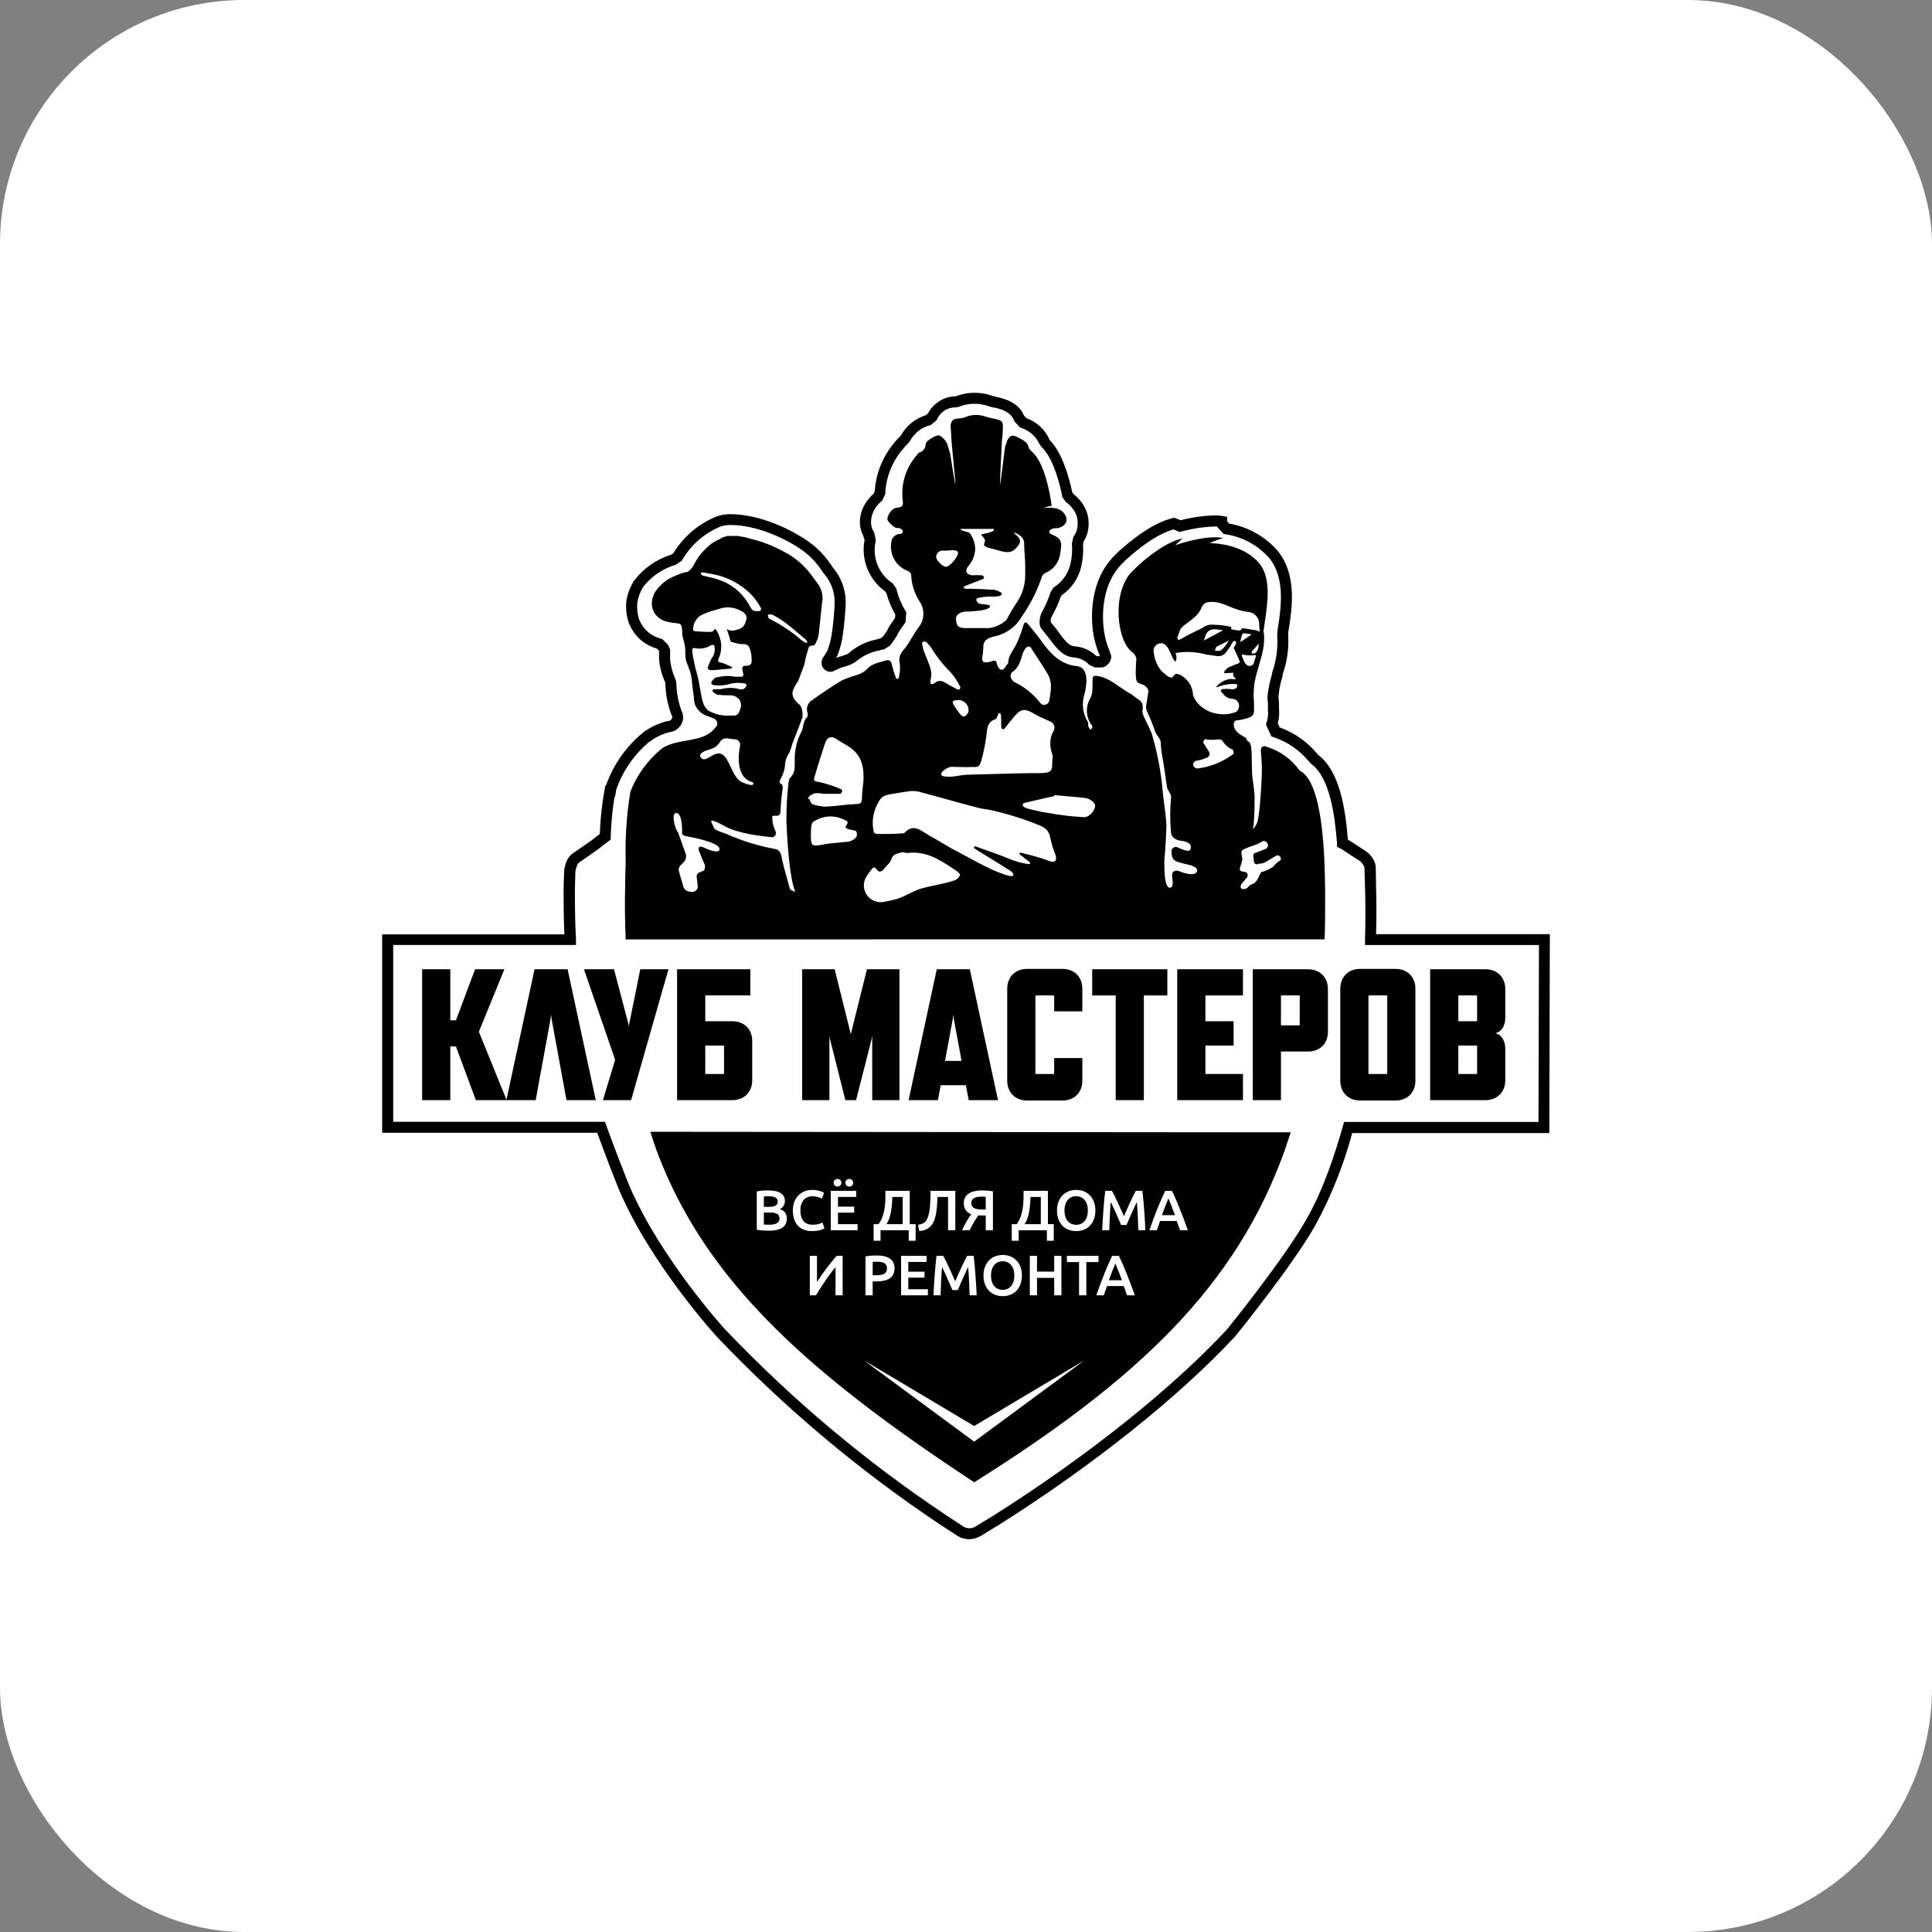
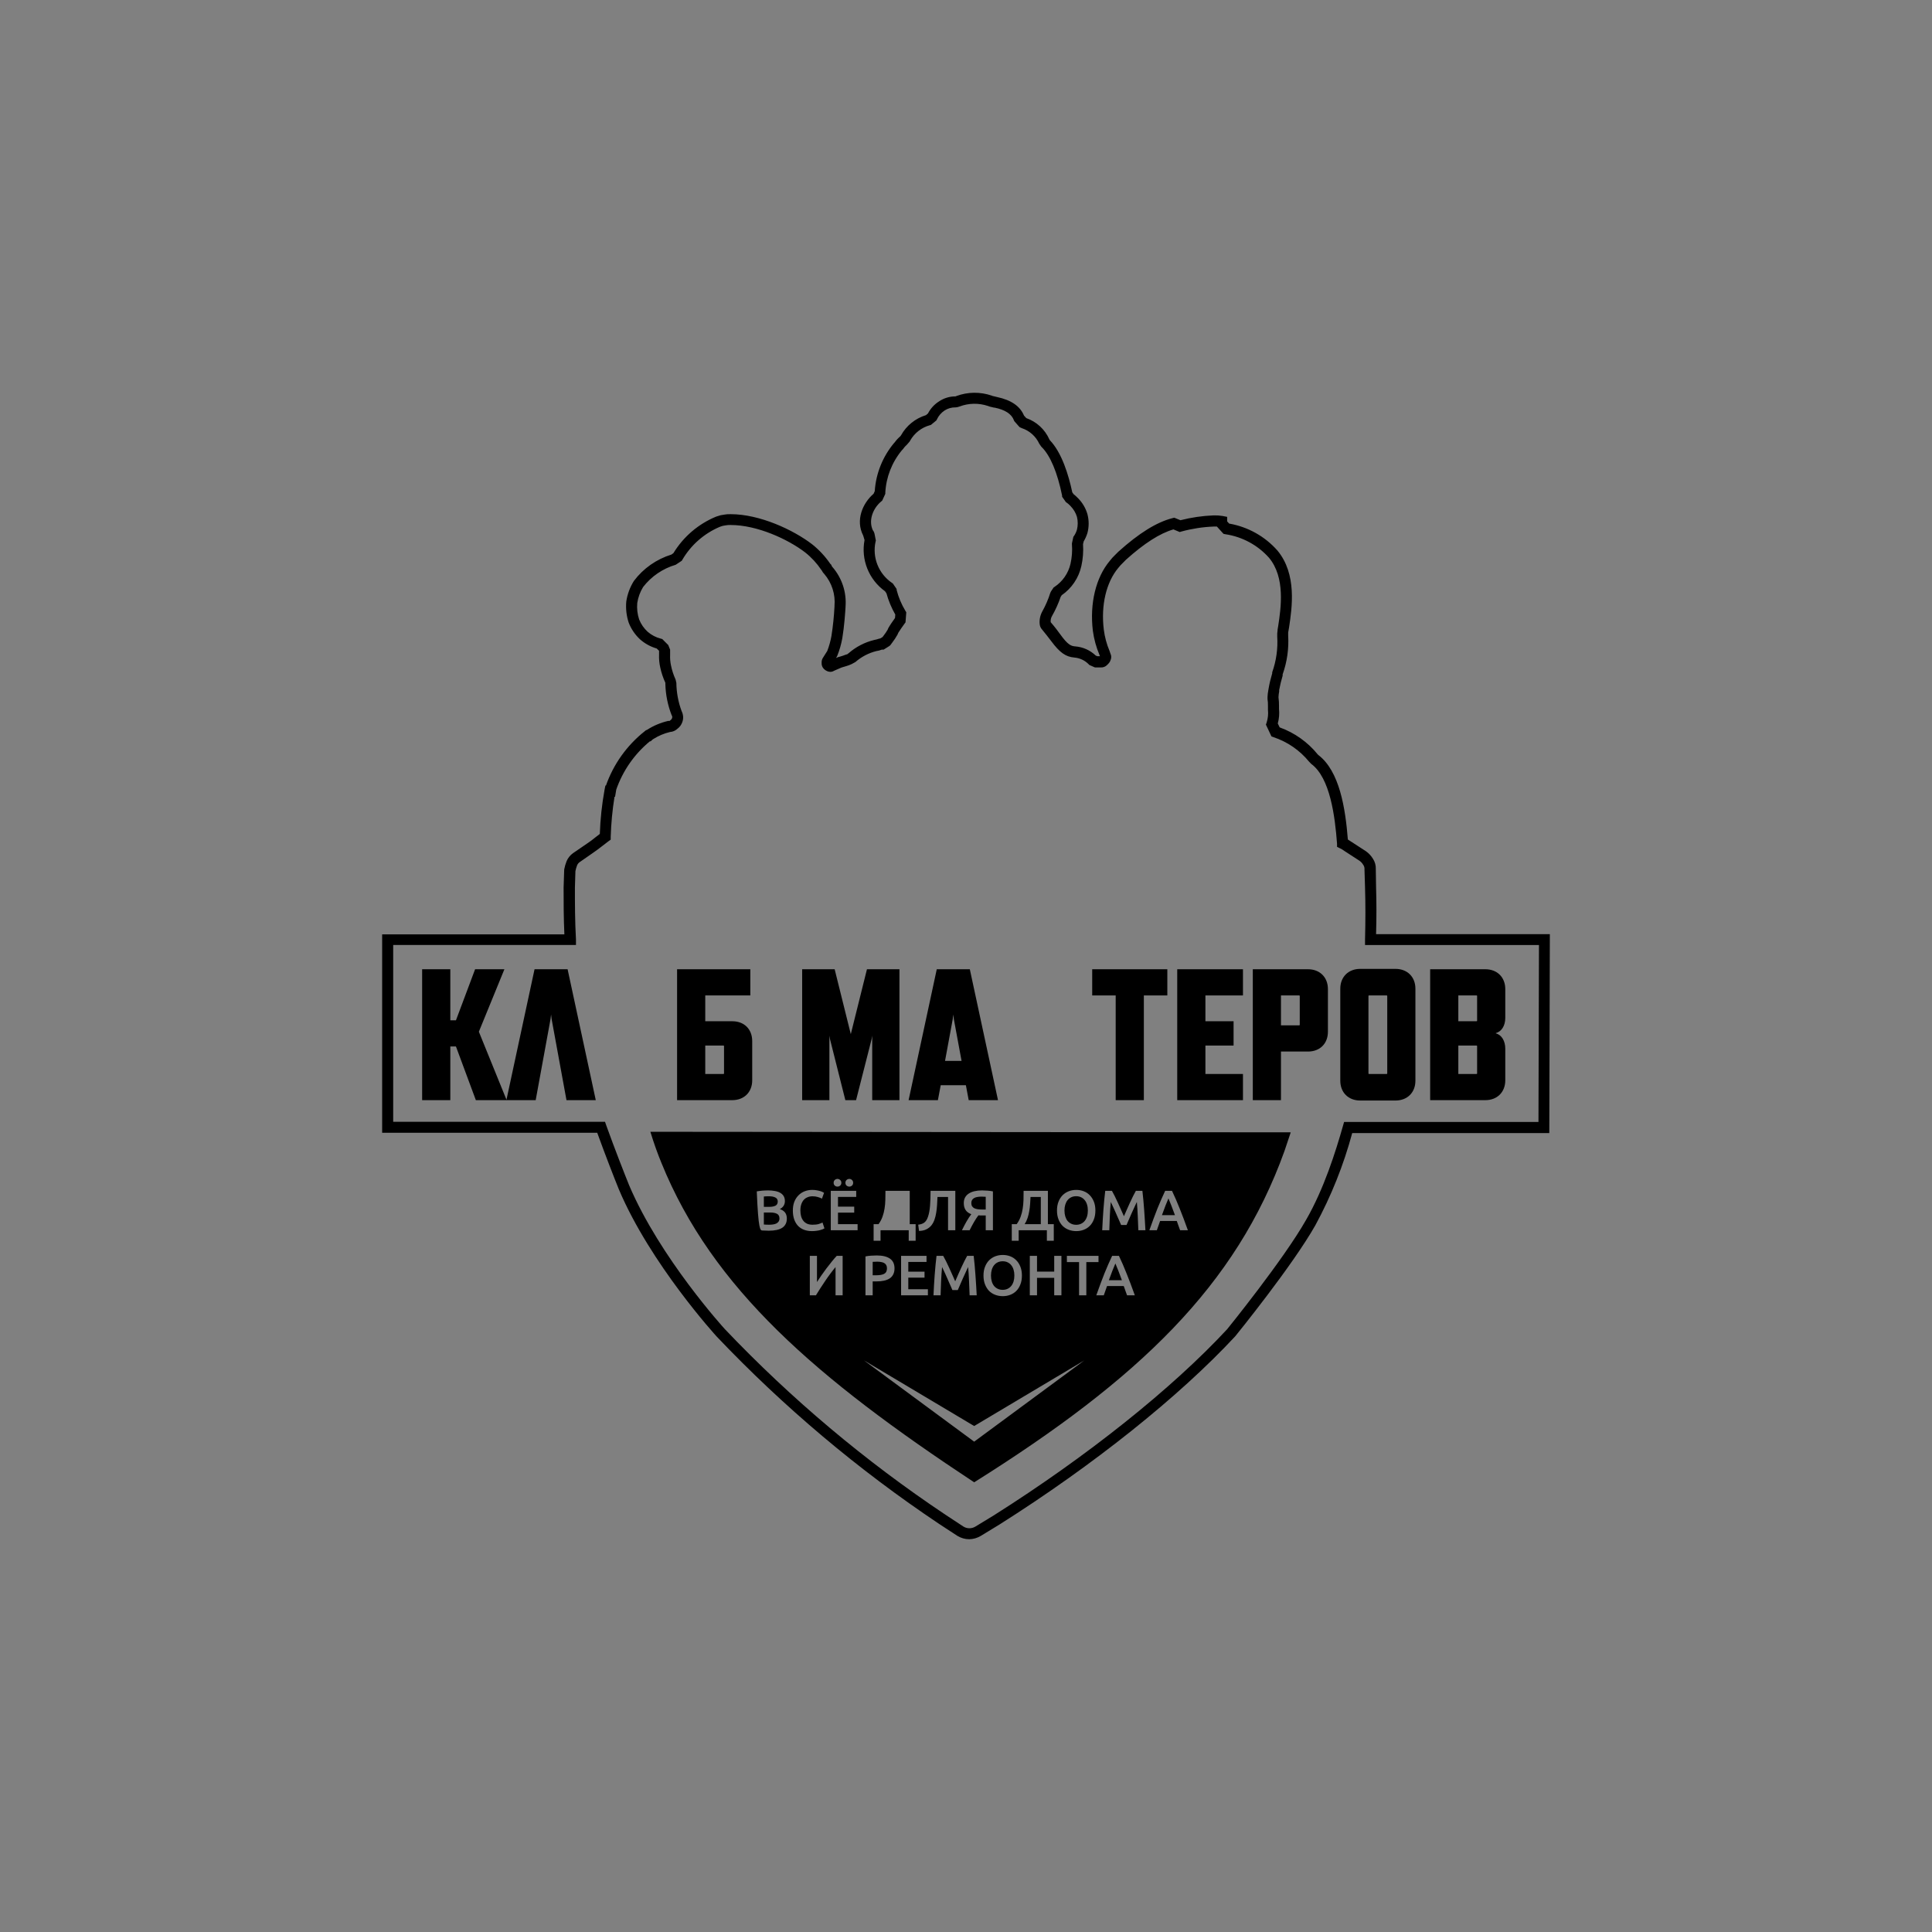
<svg xmlns="http://www.w3.org/2000/svg" width="182" height="182" viewBox="0 0 182 182" fill="none">
  <rect x="0" y="0" width="182" height="182" fill="#808080" stroke="none" />
  <g clip-path="url(#clip0_1_12)">
-     <rect width="182" height="182" rx="23" fill="white" />
-     <path fill-rule="evenodd" clip-rule="evenodd" d="M124.782 88.49C124.834 87.124 124.834 85.706 124.834 84.195V84.05C124.829 83.907 124.826 83.689 124.822 83.41C124.786 80.93 124.68 73.686 122.431 72.588C121.667 71.518 120.57 70.729 119.31 70.342C119.253 70.305 119.185 70.288 119.118 70.295C119.091 70.295 119.052 70.308 119.014 70.32C118.978 70.331 118.943 70.342 118.92 70.342C118.873 70.342 118.821 70.44 118.821 70.492C118.821 70.514 118.813 70.534 118.803 70.557C118.79 70.588 118.774 70.626 118.774 70.683L118.789 70.879C118.831 71.449 118.873 72.012 118.873 72.541C118.873 73.369 118.675 77.126 118.379 77.612C117.859 78.539 118.088 77.804 118.088 77.804L118.134 77.126C118.186 76.391 118.186 75.662 118.186 74.927C118.163 74.552 118.111 74.188 118.061 73.837C118 73.413 117.942 73.009 117.942 72.634C117.93 72.304 117.926 71.988 117.922 71.695C117.91 70.696 117.9 69.967 117.599 69.855C117.518 69.831 117.481 69.75 117.441 69.665C117.406 69.591 117.37 69.513 117.302 69.467C116.714 69.172 116.262 68.831 116.225 68.293C116.218 68.194 116.234 68.094 116.272 68.003C116.295 67.958 116.33 67.921 116.373 67.895C116.417 67.869 116.466 67.856 116.517 67.858L116.912 67.806C117.989 67.563 118.186 67.465 118.134 66.59C118.138 66.245 118.122 65.899 118.088 65.555C118.094 65.131 118.128 64.707 118.186 64.287C118.289 63.723 118.447 63.189 118.602 62.664C118.891 61.691 119.17 60.748 119.065 59.702C119.063 59.634 119.047 59.568 119.019 59.506C119.051 59.228 119.098 58.914 119.15 58.576C119.413 56.836 119.774 54.455 118.629 53.068C117.547 51.8 115.83 51.215 113.947 51.164C114.362 50.978 114.788 50.816 115.221 50.677C113.848 50.434 111.84 50.967 110.712 51.36C110.959 51.115 111.179 50.92 111.302 50.81C111.35 50.768 111.384 50.738 111.398 50.724C109.729 51.065 107.721 52.794 107.081 53.41L106.493 53.994C104.73 56.064 105.219 60.478 106.738 61.503C106.846 61.595 106.93 61.712 106.982 61.845C107.048 61.965 107.066 62.105 107.034 62.238C106.915 64.231 107.022 64.269 107.469 64.429C107.568 64.465 107.685 64.506 107.82 64.577C107.927 64.665 108.024 64.764 108.111 64.872C108.179 64.99 108.197 65.129 108.163 65.26L107.965 66.528C107.955 66.661 107.971 66.794 108.012 66.921C108.327 67.596 108.606 68.287 108.849 68.991C108.885 69.083 108.963 69.196 109.047 69.316C109.185 69.514 109.338 69.734 109.338 69.918C109.371 70.54 109.453 71.16 109.583 71.77C109.599 71.886 109.638 72.144 109.685 72.45C109.776 73.045 109.895 73.824 109.926 74.114C109.947 74.263 110.033 74.411 110.119 74.561C110.232 74.755 110.346 74.95 110.316 75.149C110.212 76.252 110.212 77.363 110.316 78.466C110.316 78.466 110.368 79.103 111.247 79.201C112.126 79.299 112.288 79.688 112.132 80.029C112.033 80.272 111.445 80.076 110.956 79.832C110.897 79.796 110.828 79.779 110.758 79.786C110.691 79.779 110.623 79.796 110.566 79.832L110.415 79.983C110.368 80.029 110.368 80.076 110.368 80.174C110.36 80.348 110.376 80.522 110.415 80.692C110.543 81.103 110.876 81.189 111.331 81.306C111.414 81.327 111.5 81.349 111.591 81.375C112.631 81.571 112.818 81.814 112.771 82.058C112.621 82.575 111.643 82.301 111.055 82.058H111.003C110.979 82.058 110.943 82.046 110.907 82.034C110.87 82.023 110.834 82.011 110.81 82.011C110.787 82.011 110.749 82.023 110.712 82.034C110.674 82.046 110.636 82.058 110.613 82.058L110.467 82.203C110.426 82.26 110.408 82.33 110.415 82.399C110.415 82.498 110.428 82.618 110.441 82.746C110.481 83.119 110.526 83.547 110.27 83.621C109.682 83.765 109.682 81.959 109.682 81.08C109.827 79.569 109.879 78.011 109.879 77.716C109.848 77.075 109.765 76.451 109.683 75.837C109.628 75.424 109.574 75.016 109.536 74.611C109.381 72.743 109.032 70.896 108.496 69.1C108.298 68.608 108.053 68.122 107.809 67.635C107.72 67.449 107.654 67.253 107.611 67.051C107.71 66.368 107.658 66.124 107.091 65.783C107.027 65.735 106.968 65.692 106.911 65.65C106.796 65.567 106.689 65.49 106.571 65.389C106.19 65.2 105.837 64.953 105.482 64.705C104.867 64.275 104.244 63.839 103.45 63.682C103.008 63.635 102.93 63.682 102.93 64.023C102.915 64.193 102.916 64.366 102.918 64.54C102.921 64.972 102.925 65.413 102.68 65.829C102.459 66.225 102.36 66.676 102.395 67.127C102.43 67.578 102.598 68.008 102.878 68.365C102.953 68.479 102.887 68.56 102.808 68.658C102.783 68.689 102.756 68.722 102.732 68.758C102.706 68.709 102.67 68.66 102.633 68.611C102.597 68.562 102.561 68.513 102.535 68.463C102.508 68.413 102.509 68.338 102.509 68.257C102.51 68.18 102.511 68.097 102.488 68.023C102.267 67.671 102.118 67.279 102.05 66.87C101.983 66.46 101.997 66.042 102.092 65.638C102.535 64.122 102.436 62.854 101.458 62.755C99.986 62.611 99.055 61.684 98.269 60.613C97.827 59.977 97.338 59.392 96.849 58.807C96.651 58.564 96.506 58.564 96.407 58.905C96.252 59.456 96.055 59.994 95.819 60.515C95.73 60.742 95.596 60.956 95.462 61.172C95.223 61.557 94.982 61.946 94.982 62.414C94.982 62.472 94.93 62.531 94.878 62.59C94.843 62.629 94.808 62.669 94.789 62.709L94.783 62.719C94.635 62.959 94.489 63.193 94.201 63.05C94.057 62.908 93.954 62.729 93.905 62.533C93.858 62.191 93.707 62.191 93.416 62.29C93.291 62.346 93.157 62.38 93.021 62.388C92.631 62.435 92.501 62.342 92.532 61.948C92.591 61.643 92.624 61.333 92.631 61.022C92.579 60.391 92.974 60.142 93.515 59.987C94.332 59.844 95.085 59.452 95.668 58.864C95.871 58.659 96.045 58.43 96.189 58.181C96.997 57.041 97.642 55.794 98.103 54.476C98.12 54.374 98.159 54.278 98.219 54.194C98.278 54.109 98.356 54.04 98.446 53.989C98.782 53.856 99.081 53.646 99.32 53.377C99.558 53.107 99.729 52.785 99.819 52.437C100.064 51.122 100.111 50.781 99.081 50.341C99.067 50.334 99.052 50.327 99.037 50.319C98.944 50.274 98.836 50.222 98.836 50.098C98.836 49.958 99.021 49.861 99.123 49.808L99.133 49.803C99.292 49.762 99.457 49.746 99.622 49.756C100.506 49.559 100.75 48.877 100.111 48.204C99.889 48.014 99.616 47.894 99.325 47.862C98.98 47.815 98.63 47.815 98.285 47.862C98.533 47.752 98.799 47.685 99.07 47.666C99.07 47.666 98.628 43.764 97.208 42.548C97.096 42.446 96.997 42.331 96.912 42.206C96.826 41.675 96.411 41.464 95.969 41.24C95.924 41.217 95.879 41.194 95.835 41.171C95.346 40.917 95.101 41.026 94.857 41.559C94.829 41.712 94.778 41.861 94.706 41.999C94.682 42.025 94.57 42.929 94.459 43.828C94.349 44.712 94.24 45.591 94.217 45.621C94.178 45.578 94.306 43.07 94.349 42.232L94.349 42.231L94.349 42.23C94.358 42.068 94.363 41.969 94.363 41.963C94.363 41.717 94.387 41.485 94.412 41.254C94.437 41.022 94.462 40.791 94.462 40.545C94.514 39.67 94.462 39.619 93.577 39.427C93.312 39.384 93.051 39.318 92.797 39.23C92.206 39.026 91.561 39.042 90.982 39.277C90.748 39.374 90.497 39.425 90.243 39.427C89.754 39.427 89.556 39.717 89.556 40.157C89.556 40.301 89.569 40.447 89.582 40.593C89.595 40.74 89.608 40.888 89.608 41.036C89.608 41.335 89.71 42.383 89.809 43.409C89.905 44.394 89.999 45.358 89.999 45.621C89.952 45.621 89.51 42.739 89.51 42.739C89.46 42.568 89.411 42.41 89.361 42.253C89.312 42.095 89.262 41.937 89.213 41.766C89.055 41.466 88.817 41.214 88.526 41.036C88.282 40.886 87.205 41.523 87.205 41.813C87.208 42.003 87.146 42.188 87.03 42.339C86.914 42.49 86.75 42.598 86.565 42.646C86.511 42.673 86.471 42.733 86.427 42.798C86.396 42.845 86.362 42.894 86.321 42.936C85.82 43.514 85.448 44.191 85.228 44.922C85.008 45.653 84.947 46.422 85.046 47.179C85.099 47.619 85 47.764 84.604 47.816C84.469 47.824 84.337 47.857 84.214 47.914C83.871 48.105 83.476 48.742 83.626 49.032C83.819 49.309 84.069 49.542 84.36 49.715C84.409 49.741 84.483 49.741 84.558 49.741C84.632 49.741 84.706 49.741 84.755 49.767C84.763 49.771 84.772 49.775 84.781 49.779L84.803 49.789C84.905 49.836 85.046 49.9 85.046 50.108C85.046 50.253 84.849 50.3 84.755 50.3C84.559 50.311 84.372 50.391 84.229 50.526C84.085 50.66 83.994 50.84 83.97 51.034C83.86 51.614 83.963 52.213 84.259 52.723C84.556 53.233 85.028 53.62 85.588 53.813L85.733 53.958C85.763 53.981 85.788 54.011 85.805 54.045C85.822 54.079 85.831 54.117 85.832 54.155C85.871 55.047 86.147 55.913 86.633 56.665C86.878 57.029 87.001 57.461 86.983 57.899C86.965 58.337 86.808 58.758 86.534 59.102C86.293 59.419 86.096 59.746 85.9 60.072C85.675 60.447 85.451 60.82 85.161 61.172C84.988 61.353 84.855 61.568 84.771 61.803C84.698 62.043 84.698 62.298 84.771 62.538C84.811 62.963 84.777 63.392 84.672 63.806C84.672 63.852 84.672 63.904 84.625 63.904C84.602 63.904 84.589 63.916 84.576 63.928C84.563 63.939 84.55 63.951 84.526 63.951C84.48 63.951 84.427 63.951 84.427 63.904C84.427 63.881 84.416 63.868 84.404 63.855C84.392 63.842 84.381 63.829 84.381 63.806C84.24 63.44 84.125 63.065 84.037 62.683C83.939 62.243 83.788 62.098 83.351 62.243C83.246 62.275 83.141 62.305 83.037 62.334C82.508 62.484 82.004 62.626 81.634 63.076C81.391 63.293 81.106 63.459 80.797 63.563C80.297 63.704 79.807 63.877 79.33 64.08C78.347 64.67 77.416 65.302 76.531 65.938C76.334 66.046 76.18 66.218 76.093 66.424C76.006 66.631 75.992 66.861 76.053 67.076C76.104 67.224 76.104 67.384 76.053 67.532C75.794 67.758 75.728 68.068 75.661 68.38C75.626 68.539 75.592 68.698 75.533 68.846C75.069 69.715 74.84 70.689 74.867 71.672L74.867 71.75L74.867 71.813C74.871 72.35 74.874 72.877 74.425 73.281C74.357 73.348 74.336 73.458 74.314 73.569C74.304 73.621 74.294 73.673 74.279 73.721C74.14 74.923 74.074 76.133 74.081 77.343L74.091 77.551C74.148 78.801 74.317 82.511 74.914 84.029L74.425 83.781C74.425 83.769 74.384 83.626 74.319 83.401C74.129 82.738 73.736 81.366 73.592 80.562C73.555 80.42 73.487 80.288 73.395 80.174C73.294 80.062 73.155 79.992 73.005 79.977C71.391 79.678 69.819 79.186 68.323 78.513C68.019 78.425 67.723 78.311 67.439 78.171C67.327 78.108 67.245 78.004 67.21 77.882L67.012 77.442C67.012 77.442 66.721 76.955 68.292 77.835C69.514 78.518 71.673 78.761 72.703 78.87C72.773 78.877 72.843 78.859 72.901 78.818C72.916 78.803 72.932 78.793 72.948 78.782C72.981 78.761 73.015 78.739 73.046 78.673C73.071 78.622 73.082 78.597 73.088 78.572C73.093 78.548 73.093 78.523 73.093 78.477C73.1 78.409 73.083 78.342 73.046 78.285C72.85 77.891 72.748 77.457 72.75 77.017V76.919C72.75 76.905 72.755 76.892 72.765 76.882C72.775 76.873 72.788 76.867 72.802 76.867C72.821 76.855 72.842 76.847 72.865 76.844C72.887 76.84 72.91 76.841 72.932 76.847H73.223C73.249 76.847 73.274 76.835 73.299 76.823C73.323 76.812 73.348 76.8 73.374 76.8L73.468 76.702C73.468 76.676 73.481 76.651 73.494 76.627C73.507 76.602 73.52 76.578 73.52 76.552C73.545 75.817 73.611 75.085 73.717 74.358C73.717 74.358 73.811 73.918 73.566 73.84C73.322 73.762 73.52 73.4 73.52 73.4C73.787 72.956 73.939 72.453 73.962 71.936C73.99 71.662 74.073 71.396 74.206 71.154C74.253 71.056 74.404 70.813 74.404 70.813V70.766C74.503 70.56 74.576 70.343 74.622 70.119C74.745 69.792 74.876 69.456 75.009 69.115C75.193 68.644 75.381 68.163 75.553 67.682C75.591 67.624 75.608 67.554 75.6 67.485V67.195C75.595 67.019 75.562 66.844 75.501 66.678C75.45 66.52 75.348 66.384 75.21 66.29C74.523 65.664 74.492 65.224 75.013 64.427C75.114 64.292 75.196 64.144 75.257 63.987C75.331 63.763 75.419 63.538 75.507 63.315C75.591 63.1 75.674 62.886 75.746 62.673C75.773 62.594 75.814 62.394 75.853 62.202C75.888 62.029 75.921 61.861 75.944 61.793C75.996 61.635 76.035 61.498 76.074 61.356C76.108 61.234 76.142 61.109 76.188 60.965L76.287 60.867C76.314 60.867 76.339 60.853 76.364 60.84C76.387 60.827 76.41 60.815 76.433 60.815H76.573C76.645 60.803 76.712 60.771 76.765 60.722C76.817 60.668 76.852 60.599 76.864 60.525C76.962 60.345 77.039 60.154 77.093 59.956C77.093 59.911 77.103 59.867 77.113 59.818C77.126 59.759 77.14 59.694 77.14 59.614L77.436 56.83C77.429 56.731 77.445 56.632 77.483 56.54C77.527 55.962 77.353 55.388 76.994 54.931C76.923 54.835 76.852 54.736 76.779 54.637C76.555 54.328 76.323 54.007 76.063 53.71C75.412 52.953 74.612 52.339 73.712 51.904C72.742 51.374 71.702 50.98 70.622 50.734C70.57 50.71 70.518 50.698 70.458 50.685C70.406 50.673 70.347 50.66 70.279 50.636C70.252 50.636 70.213 50.624 70.175 50.612C70.139 50.6 70.104 50.589 70.081 50.589L69.811 50.543C69.761 50.543 69.725 50.53 69.689 50.517C69.652 50.504 69.616 50.491 69.566 50.491H68.526C68.499 50.488 68.471 50.491 68.445 50.5C68.418 50.508 68.395 50.523 68.375 50.543C68.352 50.543 68.315 50.554 68.279 50.566C68.243 50.578 68.206 50.589 68.183 50.589C68.108 50.599 68.038 50.634 67.985 50.688L67.886 50.734C67.833 50.788 67.763 50.822 67.689 50.833L67.496 50.931C67.469 50.931 67.456 50.943 67.444 50.955C67.432 50.966 67.42 50.977 67.397 50.977L67.298 51.029L67.153 51.127L67.002 51.226C66.83 51.36 66.666 51.505 66.513 51.66L66.414 51.759L66.123 52.054C65.831 52.396 65.583 52.774 65.384 53.177C65.338 53.284 65.272 53.382 65.192 53.467C65.086 53.621 64.952 53.755 64.796 53.86C64.738 53.879 64.679 53.89 64.611 53.903C64.51 53.922 64.386 53.946 64.209 54.005C63.755 54.16 63.318 54.357 62.903 54.595C62.878 54.617 62.855 54.628 62.832 54.64C62.806 54.653 62.779 54.666 62.752 54.693C62.346 54.987 61.993 55.35 61.712 55.764C61.564 56.02 61.465 56.301 61.42 56.592C61.378 56.889 61.412 57.192 61.519 57.472C61.621 57.736 61.789 57.97 62.008 58.15C62.217 58.337 62.469 58.47 62.742 58.538C62.764 58.538 62.828 58.555 62.902 58.575C63.005 58.603 63.127 58.636 63.184 58.636C63.313 58.664 63.443 58.676 63.573 58.69C63.688 58.701 63.805 58.713 63.922 58.735C63.96 58.736 63.996 58.746 64.029 58.763C64.063 58.78 64.092 58.804 64.115 58.833C64.169 58.886 64.204 58.955 64.214 59.03C64.214 59.075 64.226 59.135 64.239 59.196C64.252 59.258 64.266 59.321 64.266 59.371V59.77C64.266 59.827 64.33 60.062 64.385 60.261C64.424 60.405 64.458 60.529 64.458 60.551C64.517 60.774 64.55 61.003 64.557 61.234V61.524C64.551 61.734 64.569 61.944 64.609 62.15C64.618 62.252 64.65 62.351 64.703 62.44C64.703 62.466 64.74 62.551 64.778 62.636C64.816 62.722 64.854 62.807 64.854 62.833C64.854 62.885 64.999 63.221 64.999 63.221C65.112 63.602 65.179 63.994 65.197 64.391C65.22 64.643 65.255 64.882 65.29 65.123C65.328 65.376 65.365 65.631 65.389 65.907C65.394 66.269 65.535 66.616 65.785 66.88C66.017 67.165 66.334 67.369 66.69 67.465C66.754 67.487 66.826 67.519 66.901 67.551C66.996 67.593 67.094 67.635 67.179 67.661C67.252 67.672 67.319 67.707 67.371 67.76C67.434 67.815 67.485 67.882 67.522 67.956C67.559 68.013 67.576 68.08 67.569 68.148C67.576 68.231 67.56 68.316 67.522 68.391C67.412 68.495 67.312 68.609 67.225 68.732C66.579 69.43 65.635 69.596 64.664 69.768C63.869 69.908 63.056 70.052 62.372 70.492C61.037 71.577 60.007 72.987 59.381 74.585C59.032 76.714 58.884 78.871 58.939 81.028V81.318C58.939 81.445 58.933 81.621 58.925 81.842C58.911 82.214 58.892 82.713 58.892 83.32C58.835 85.271 58.892 87.227 58.939 88.495L124.782 88.49ZM116.938 80.293C116.938 80.27 116.95 80.245 116.961 80.221C116.973 80.196 116.985 80.171 116.985 80.148L117.084 80.05C117.4 79.893 117.729 79.763 118.067 79.662C118.358 79.561 118.637 79.429 118.899 79.269C118.923 79.269 118.947 79.257 118.972 79.245C118.997 79.234 119.021 79.222 119.045 79.222C119.072 79.219 119.099 79.221 119.125 79.229C119.151 79.237 119.175 79.251 119.196 79.269C119.235 79.269 119.274 79.305 119.316 79.344C119.324 79.352 119.333 79.359 119.341 79.367C119.367 79.39 119.379 79.415 119.391 79.439C119.402 79.464 119.414 79.488 119.44 79.512C119.456 79.561 119.459 79.614 119.45 79.665C119.441 79.717 119.42 79.765 119.388 79.807C119.368 79.858 119.334 79.902 119.291 79.937C119.249 79.971 119.198 79.994 119.144 80.003L118.264 80.345C118.217 80.345 118.174 80.384 118.127 80.426L118.114 80.438C118.066 80.481 118.066 80.527 118.067 80.61L118.067 80.635L118.114 81.121C118.11 81.148 118.113 81.176 118.122 81.202C118.131 81.228 118.146 81.252 118.166 81.271C118.167 81.297 118.178 81.321 118.196 81.339C118.214 81.358 118.239 81.368 118.264 81.37C118.284 81.388 118.307 81.401 118.332 81.409C118.357 81.417 118.384 81.42 118.41 81.416C118.436 81.419 118.463 81.417 118.488 81.409C118.513 81.401 118.536 81.387 118.556 81.37C118.875 81.37 119.186 81.266 119.44 81.075C119.83 80.831 120.272 80.588 120.272 80.588H120.47L120.616 80.733C120.654 80.791 120.67 80.861 120.662 80.93C120.662 80.976 120.616 81.075 120.569 81.075C120.321 81.228 120.104 81.427 119.929 81.659C119.603 81.886 119.238 82.051 118.852 82.146C118.832 82.166 118.813 82.178 118.796 82.188C118.771 82.204 118.753 82.216 118.753 82.244L118.41 82.927C118.284 83.11 118.101 83.248 117.89 83.32C117.764 83.361 117.692 83.439 117.619 83.519C117.524 83.623 117.427 83.729 117.203 83.755C116.808 83.802 116.813 83.465 116.959 83.269L117.479 82.637C117.497 82.617 117.511 82.593 117.519 82.567C117.527 82.541 117.529 82.514 117.526 82.487V82.342C117.526 82.296 117.479 82.244 117.427 82.197C117.409 82.178 117.386 82.163 117.36 82.154C117.335 82.145 117.308 82.142 117.281 82.146L117.037 82.099C116.999 82.099 116.961 82.089 116.927 82.072C116.892 82.055 116.863 82.031 116.839 82.001C116.801 81.943 116.785 81.873 116.792 81.804C116.895 81.519 116.977 81.227 117.037 80.93C116.99 80.72 116.957 80.507 116.938 80.293ZM118.202 62.161C118.169 62.258 118.137 62.354 118.114 62.44C118.114 62.538 118.067 62.59 117.968 62.636C117.915 62.69 117.845 62.725 117.77 62.735C117.686 62.742 117.601 62.726 117.526 62.688C117.501 62.661 117.463 62.636 117.424 62.61C117.388 62.586 117.353 62.563 117.328 62.538C117.185 62.291 117.07 62.029 116.985 61.757V61.664H117.084C117.454 61.749 117.837 61.764 118.212 61.71H118.264C118.292 61.736 118.309 61.771 118.311 61.809C118.285 61.917 118.243 62.04 118.202 62.161ZM116.839 60.489C116.868 60.275 116.917 60.063 116.985 59.858C117.037 59.713 117.084 59.661 117.136 59.661C117.328 59.661 117.921 59.759 117.921 59.759L117.146 60.287L116.839 60.489ZM118.311 61.467C118.288 61.497 118.258 61.521 118.223 61.538C118.189 61.555 118.152 61.564 118.114 61.565H117.921V61.369C118.146 61.137 118.358 60.894 118.556 60.639C118.577 60.786 118.567 60.937 118.524 61.08C118.482 61.222 118.41 61.355 118.311 61.467ZM110.904 60.101C110.932 59.969 110.988 59.829 111.041 59.694C111.086 59.579 111.13 59.468 111.154 59.371C111.259 59.119 111.574 58.885 111.929 58.62C112.399 58.27 112.939 57.867 113.162 57.301C113.213 57.154 113.297 57.02 113.406 56.908C113.533 56.805 113.686 56.739 113.848 56.716C114.602 56.634 115.156 56.862 115.774 57.117C116.282 57.326 116.834 57.554 117.578 57.643C117.862 57.665 118.126 57.793 118.319 58.001C118.512 58.209 118.619 58.482 118.618 58.766C118.618 58.887 118.63 59.009 118.642 59.13C118.653 59.252 118.665 59.374 118.665 59.495H118.618C118.47 59.403 118.299 59.353 118.124 59.35C118.056 59.35 117.956 59.329 117.824 59.301C117.672 59.269 117.479 59.228 117.245 59.2C117.206 59.2 117.167 59.197 117.13 59.194C117.028 59.186 116.948 59.179 116.948 59.252C116.948 59.35 116.803 59.397 116.652 59.397L116.064 59.299C115.957 59.273 115.969 59.23 115.984 59.181C115.996 59.142 116.009 59.099 115.965 59.055C115.455 58.929 114.931 58.863 114.405 58.859C114.206 58.826 114.003 58.835 113.809 58.886C113.614 58.937 113.433 59.028 113.276 59.154C113.125 59.229 112.968 59.304 112.807 59.381C112.449 59.552 112.075 59.731 111.715 59.935C111.51 60.06 111.298 60.174 111.081 60.277H111.029C111.022 60.277 111.016 60.275 111.01 60.273C111.008 60.272 111.006 60.271 111.005 60.27C111.002 60.269 111 60.267 110.999 60.266C110.997 60.264 110.995 60.263 110.994 60.261C110.989 60.256 110.986 60.251 110.984 60.244C110.983 60.24 110.982 60.236 110.982 60.232V60.228L110.982 60.225L110.93 60.178L110.904 60.101ZM114.587 60.929L115.762 60.344C115.58 60.67 115.349 60.967 115.076 61.224C114.985 61.277 114.884 61.311 114.779 61.322C114.662 61.33 114.545 61.313 114.436 61.27L114.587 60.929ZM113.406 60.344L113.604 59.759C113.669 59.628 113.766 59.515 113.885 59.43C114.005 59.345 114.144 59.291 114.29 59.273C114.603 59.282 114.914 59.315 115.221 59.371L113.406 60.344ZM111.247 63.614L111.154 63.563H111.102L111.003 63.516C110.744 63.412 110.65 63.541 110.561 63.664C110.481 63.773 110.406 63.877 110.223 63.806C110.051 63.752 109.898 63.652 109.781 63.516C109.638 63.415 109.505 63.301 109.385 63.175C108.999 62.699 108.761 62.122 108.699 61.514C108.645 61.339 108.661 61.151 108.743 60.988C108.826 60.825 108.968 60.7 109.141 60.639C109.484 60.489 109.827 60.685 110.072 61.125C110.123 61.201 110.162 61.29 110.2 61.379C110.236 61.461 110.271 61.542 110.316 61.612C110.401 61.853 110.516 62.083 110.66 62.295C110.857 62.393 110.857 61.777 110.758 61.612V61.514C110.784 61.514 110.846 61.502 110.907 61.49C110.968 61.479 111.029 61.467 111.055 61.467C111.926 61.361 112.81 61.428 113.656 61.664L114.696 61.809C114.83 61.821 114.965 61.803 115.091 61.757C115.224 61.705 115.342 61.621 115.435 61.514C115.676 61.226 115.888 60.916 116.069 60.587C116.168 60.396 116.314 60.297 116.413 60.442C116.506 60.58 116.38 60.764 116.283 60.906L116.267 60.929C116.263 60.966 116.246 61.001 116.22 61.027C116.22 61.027 116.22 61.125 116.267 61.125L116.787 62.295V62.393L116.787 62.396L116.787 62.399L116.786 62.403C116.785 62.407 116.784 62.41 116.783 62.412C116.782 62.415 116.781 62.417 116.78 62.419C116.777 62.422 116.775 62.425 116.772 62.428C116.767 62.432 116.761 62.436 116.755 62.438C116.748 62.44 116.742 62.441 116.735 62.44C116.731 62.44 116.727 62.44 116.723 62.441C116.721 62.442 116.718 62.443 116.716 62.444C116.714 62.444 116.713 62.445 116.711 62.446L116.708 62.448C116.705 62.45 116.702 62.453 116.7 62.455C116.696 62.46 116.692 62.466 116.69 62.472C116.688 62.478 116.688 62.485 116.688 62.492C116.47 62.559 116.256 62.64 116.049 62.735C115.769 62.811 115.526 62.983 115.362 63.221C115.263 63.371 115.315 63.418 115.414 63.418L116.199 63.371C116.147 63.464 116.101 63.708 116.444 63.956C116.3 64.003 116.145 64.003 116.002 63.956C115.495 63.991 115.021 64.217 114.675 64.587L114.662 64.602C114.62 64.648 114.582 64.69 114.582 64.732C114.582 64.765 114.676 64.729 114.782 64.689C114.828 64.671 114.876 64.653 114.92 64.639C115.42 64.464 115.952 64.397 116.48 64.442C116.579 64.489 116.678 64.96 115.991 64.929C115.698 64.882 115.4 64.882 115.107 64.929C115.084 64.929 115.073 64.929 115.067 64.935C115.06 64.941 115.06 64.954 115.06 64.981L115.008 65.027V65.126C115.008 65.172 115.008 65.172 115.06 65.172C115.176 65.331 115.306 65.478 115.45 65.612C115.603 65.723 115.782 65.791 115.97 65.809L116.262 65.855C116.353 65.885 116.437 65.933 116.507 65.998C116.578 66.062 116.634 66.141 116.671 66.229C116.709 66.317 116.727 66.411 116.724 66.507C116.722 66.602 116.699 66.696 116.657 66.781C116.632 66.871 116.582 66.951 116.511 67.012C116.441 67.072 116.354 67.111 116.262 67.123C115.855 67.272 115.418 67.324 114.987 67.273C114.43 67.245 113.89 67.066 113.427 66.756C112.949 66.458 112.584 66.013 112.386 65.488C112.375 65.104 112.264 64.73 112.065 64.402C111.865 64.074 111.583 63.803 111.247 63.614ZM112.376 72.003L112.428 71.905C112.428 71.858 112.475 71.806 112.527 71.76C112.549 71.729 112.578 71.704 112.611 71.687C112.645 71.67 112.682 71.661 112.719 71.661C113.061 71.615 113.392 71.516 113.703 71.366C113.749 71.366 113.801 71.32 113.848 71.268C113.872 71.242 113.885 71.219 113.898 71.196C113.911 71.172 113.924 71.149 113.947 71.123V70.978C113.947 70.952 113.935 70.927 113.923 70.902C113.911 70.879 113.9 70.856 113.9 70.833L113.406 70.052C113.388 70.032 113.375 70.01 113.367 69.984C113.359 69.96 113.356 69.933 113.359 69.907C113.356 69.88 113.358 69.853 113.367 69.827C113.375 69.801 113.388 69.777 113.406 69.757C113.406 69.73 113.424 69.718 113.449 69.703C113.466 69.692 113.486 69.68 113.505 69.659C113.552 69.607 113.604 69.612 113.651 69.659C114.009 69.71 114.374 69.71 114.732 69.659H114.977C115.051 69.697 115.118 69.748 115.175 69.809C115.379 70.152 115.687 70.424 116.054 70.585C116.08 70.586 116.104 70.597 116.122 70.615C116.141 70.633 116.151 70.658 116.153 70.683C116.172 70.703 116.187 70.726 116.196 70.752C116.205 70.778 116.208 70.806 116.205 70.833V70.978C116.202 71.004 116.191 71.027 116.173 71.045C116.155 71.063 116.131 71.074 116.106 71.077C115.145 71.794 114.011 72.247 112.818 72.391C112.749 72.393 112.681 72.377 112.621 72.344C112.595 72.317 112.57 72.304 112.544 72.29C112.522 72.279 112.499 72.268 112.475 72.246C112.457 72.227 112.444 72.204 112.436 72.179C112.427 72.154 112.425 72.127 112.428 72.101C112.428 72.075 112.415 72.062 112.401 72.049C112.389 72.037 112.376 72.026 112.376 72.003ZM80.703 78.782C80.613 78.918 80.496 79.034 80.36 79.124C80.103 79.262 79.814 79.33 79.522 79.32C79.25 79.359 78.977 79.383 78.708 79.406C78.299 79.441 77.897 79.476 77.514 79.563C76.474 79.76 76.386 79.708 76.386 78.684C76.383 78.39 76.398 78.096 76.433 77.804C76.445 77.702 76.478 77.603 76.531 77.514C76.591 77.425 76.676 77.356 76.776 77.317C77.171 77.078 77.62 76.94 78.081 76.915C78.543 76.889 79.004 76.978 79.424 77.173C79.452 77.187 79.485 77.201 79.52 77.216C79.723 77.304 79.98 77.416 79.767 77.69C79.556 77.96 79.701 78.018 79.869 78.085C79.901 78.097 79.933 78.11 79.965 78.125C79.993 78.125 80.065 78.141 80.165 78.163C80.246 78.18 80.344 78.202 80.453 78.223C80.479 78.223 80.504 78.236 80.529 78.249C80.553 78.262 80.578 78.275 80.604 78.275C80.656 78.275 80.703 78.373 80.703 78.42C80.703 78.435 80.708 78.451 80.713 78.467C80.724 78.5 80.734 78.533 80.703 78.565C80.734 78.684 80.734 78.736 80.703 78.782ZM100.609 75.016C101.203 75.066 101.715 75.109 102.228 75.17C102.67 75.222 103.159 75.61 103.159 75.905C103.159 76.391 102.571 77.028 102.082 76.976C100.979 76.921 99.88 76.792 98.794 76.588C98.365 76.534 97.939 76.453 97.52 76.345C97.448 76.324 97.355 76.303 97.252 76.281C96.864 76.195 96.345 76.081 96.345 75.827C96.345 75.682 96.443 75.636 96.735 75.584L97.304 75.451C98.082 75.268 98.727 75.117 99.284 74.999C99.382 74.88 99.46 74.88 99.58 74.927C99.954 74.961 100.293 74.99 100.609 75.016ZM95.361 63.319C95.933 62.926 96.11 62.339 96.282 61.768C96.303 61.7 96.323 61.633 96.345 61.565C96.412 61.378 96.51 61.203 96.636 61.048L96.735 60.949C96.761 60.949 96.787 60.937 96.811 60.925C96.835 60.914 96.858 60.903 96.88 60.903C96.907 60.9 96.935 60.902 96.961 60.91C96.987 60.918 97.011 60.931 97.031 60.949C97.057 60.952 97.08 60.963 97.099 60.981C97.117 60.999 97.128 61.023 97.13 61.048C97.335 61.373 97.545 61.692 97.754 62.009C98.077 62.498 98.397 62.983 98.691 63.485C99.141 64.257 99.009 65.034 98.871 65.844C98.861 65.903 98.851 65.962 98.841 66.021C98.821 66.115 98.773 66.2 98.703 66.266C98.633 66.332 98.545 66.376 98.45 66.392C98.355 66.409 98.257 66.396 98.169 66.357C98.082 66.317 98.008 66.252 97.957 66.171C97.303 65.339 96.462 64.671 95.502 64.22C95.216 64.003 95.07 63.516 95.361 63.319ZM92.469 71.563C92.664 70.842 92.812 70.109 92.911 69.369C92.929 69.264 92.941 69.155 92.952 69.044C93.005 68.535 93.061 67.997 93.744 67.76C93.864 67.711 93.925 67.556 93.98 67.417C94.036 67.274 94.086 67.148 94.186 67.175C94.319 67.21 94.318 67.635 94.317 68.031C94.317 68.225 94.316 68.412 94.332 68.541C94.332 68.56 94.332 68.572 94.335 68.582C94.34 68.596 94.353 68.607 94.383 68.634L94.397 68.647L94.406 68.655C94.435 68.682 94.439 68.686 94.482 68.686H94.576L94.578 68.686L94.581 68.686L94.583 68.685C94.588 68.685 94.592 68.684 94.596 68.682C94.602 68.679 94.608 68.675 94.613 68.671C94.618 68.666 94.621 68.66 94.624 68.654C94.627 68.648 94.628 68.641 94.628 68.634C94.919 68.246 95.46 67.599 95.705 67.32C96.293 66.683 96.688 66.802 97.567 67.32C97.81 67.469 98.071 67.582 98.326 67.692C98.487 67.761 98.644 67.829 98.794 67.904L99.091 68.049C99.168 68.12 99.233 68.202 99.284 68.293C99.326 68.385 99.344 68.486 99.335 68.588C99.324 68.692 99.29 68.792 99.237 68.882C99.047 69.209 98.945 69.577 98.94 69.954C98.931 70.337 98.998 70.719 99.138 71.077C99.184 71.202 99.184 71.34 99.138 71.465C99.132 71.593 99.13 71.71 99.128 71.816C99.113 72.606 99.109 72.831 97.817 72.831C96.396 72.831 94.955 72.874 93.521 72.916C92.775 72.938 92.032 72.96 91.294 72.976C90.936 72.976 90.577 73.031 90.23 73.086C90.007 73.12 89.788 73.154 89.577 73.172C89.347 73.18 89.117 73.165 88.891 73.126C88.646 73.074 88.594 72.929 88.745 72.733C88.886 72.565 89.064 72.433 89.265 72.344C89.461 72.242 89.686 72.207 89.905 72.246C90.075 72.246 90.254 72.251 90.437 72.256C90.814 72.267 91.208 72.278 91.569 72.246C92.225 72.293 92.272 72.189 92.469 71.563ZM90.019 65.979C90.163 65.939 90.314 65.933 90.46 65.961C90.606 65.989 90.744 66.05 90.862 66.139C90.981 66.229 91.077 66.345 91.143 66.478C91.209 66.611 91.242 66.757 91.242 66.906C91.249 66.99 91.233 67.074 91.195 67.149C91.158 67.222 91.108 67.288 91.049 67.346C90.95 67.444 90.805 67.542 90.706 67.49C90.631 67.455 90.564 67.406 90.508 67.346C90.253 67.039 90.023 66.712 89.822 66.368C89.676 66.098 89.775 65.979 90.019 65.979ZM93.14 57.006C93.053 56.963 92.882 56.948 92.705 56.932C92.478 56.912 92.242 56.891 92.157 56.809C91.749 56.398 92.104 56.331 92.275 56.298C92.287 56.296 92.298 56.294 92.308 56.292C92.71 56.213 93.121 56.182 93.53 56.199C93.827 56.199 94.415 56.199 94.368 55.904C94.316 55.759 93.874 55.609 93.681 55.562L93.571 55.556C92.818 55.511 92.027 55.464 91.278 55.464H90.982C90.836 55.464 90.737 55.366 90.789 55.319C90.819 55.293 90.83 55.28 90.842 55.265C90.852 55.253 90.862 55.241 90.883 55.221C90.93 55.174 90.935 55.174 90.982 55.174C91.207 55.084 91.446 54.993 91.685 54.902C91.964 54.796 92.243 54.69 92.501 54.584C92.521 54.575 92.541 54.567 92.56 54.56C92.635 54.532 92.698 54.508 92.698 54.393C92.698 54.341 92.651 54.294 92.599 54.243C92.58 54.225 92.557 54.212 92.532 54.204C92.507 54.196 92.48 54.193 92.454 54.196C92.159 54.173 91.864 54.173 91.569 54.196C90.982 54.098 90.883 53.756 91.226 53.316C91.607 52.884 91.832 52.338 91.866 51.764C91.87 51.203 91.687 50.657 91.346 50.212C91.327 50.172 91.182 50.133 91.015 50.087C90.766 50.02 90.467 49.938 90.467 49.824H93.588C93.801 50.035 93.196 50.173 92.679 50.29C92.603 50.307 92.528 50.324 92.459 50.341C92.403 50.361 92.461 50.422 92.543 50.51C92.677 50.653 92.874 50.864 92.755 51.076C92.564 51.472 92.867 51.547 93.459 51.692C93.64 51.737 93.848 51.788 94.077 51.857C95.153 52.199 95.497 51.95 95.939 51.366C96.311 50.873 95.883 50.52 95.621 50.304C95.572 50.263 95.528 50.227 95.497 50.196C95.403 50.098 96.48 50.393 96.48 51.174C96.48 51.578 96.506 51.954 96.532 52.318C96.555 52.657 96.579 52.986 96.579 53.316V54.15C96.585 55.01 96.347 55.855 95.892 56.587C95.503 57.171 95.143 57.773 94.815 58.393C94.356 58.822 93.771 59.094 93.145 59.169H90.987C90.155 59.169 90.108 58.88 90.056 58.341C90.009 57.953 90.399 57.658 90.94 57.612C91.267 57.62 91.594 57.603 91.918 57.56C93.109 57.467 93.452 57.182 93.156 56.98L93.14 57.006ZM88.875 51.883C88.993 51.883 89.134 51.872 89.279 51.86C89.739 51.822 90.248 51.781 90.248 52.08C90.248 52.473 89.463 53.394 89.119 53.394C88.776 53.394 88.136 52.711 88.188 52.421C88.24 52.132 88.402 51.857 88.891 51.857L88.875 51.883ZM86.976 60.442H87.122C87.148 60.442 87.173 60.454 87.197 60.466C87.222 60.477 87.247 60.489 87.273 60.489C87.431 60.652 87.579 60.825 87.715 61.006C88.219 61.843 88.828 62.613 89.525 63.299C89.899 63.727 90.213 64.202 90.461 64.712C90.461 64.729 90.468 64.74 90.474 64.749C90.483 64.765 90.491 64.778 90.461 64.81C90.439 64.835 90.438 64.847 90.437 64.858C90.437 64.87 90.436 64.882 90.409 64.908C90.38 64.937 90.369 64.948 90.356 64.953C90.353 64.954 90.349 64.954 90.346 64.954C90.343 64.955 90.34 64.955 90.337 64.955H90.324L90.311 64.955H90.212C90.078 64.888 89.958 64.822 89.837 64.755C89.694 64.676 89.549 64.596 89.379 64.515L89.32 64.476C88.902 64.2 88.523 63.95 88.006 64.37C87.809 64.515 87.564 64.515 87.663 64.028C87.862 63.392 87.606 62.762 87.346 62.125C87.287 61.981 87.228 61.835 87.174 61.689C87.033 61.378 86.933 61.049 86.877 60.711C86.856 60.663 86.854 60.607 86.873 60.557C86.891 60.507 86.928 60.466 86.976 60.442ZM82.815 75.449C82.902 75.299 83.019 75.166 83.158 75.061C83.307 74.965 83.473 74.898 83.647 74.865C84.386 74.72 85.072 74.621 85.759 74.523C86.139 74.497 86.522 74.546 86.883 74.668C87.718 74.888 88.551 75.12 89.385 75.351L89.386 75.352C90.219 75.583 91.052 75.814 91.887 76.034C92.305 76.145 92.731 76.226 93.161 76.277C94.822 76.633 96.446 77.139 98.014 77.788C98.255 77.891 98.472 78.041 98.654 78.228C98.799 78.434 98.897 78.669 98.94 78.917C99.061 79.5 99.235 80.072 99.46 80.624C99.554 81.064 99.408 81.261 98.94 81.142C98.815 81.1 98.702 81.058 98.589 81.015C98.437 80.959 98.286 80.903 98.108 80.847C97.619 80.702 96.735 80.459 96.194 80.329H96.1L96.048 80.376V80.469C96.048 80.492 96.048 80.503 96.054 80.509C96.06 80.516 96.073 80.516 96.1 80.516C96.251 80.642 96.43 80.776 96.594 80.9L96.595 80.9C96.747 81.014 96.887 81.119 96.979 81.199C96.993 81.199 97.006 81.204 97.016 81.214C97.026 81.224 97.031 81.237 97.031 81.25V81.349C97.031 81.395 96.979 81.395 96.979 81.395H96.859C96.252 81.313 95.659 81.15 95.096 80.909C94.264 80.567 92.745 80.029 91.907 79.739H91.809C91.796 79.739 91.784 79.744 91.776 79.753C91.767 79.762 91.762 79.774 91.762 79.786V79.884C91.762 79.908 91.762 79.919 91.768 79.925C91.774 79.931 91.785 79.931 91.809 79.931C92.243 80.218 92.831 80.577 93.402 80.925C93.992 81.285 94.565 81.634 94.93 81.882C95.028 81.933 95.564 82.223 95.45 82.466C95.338 82.705 94.224 82.243 93.625 81.996L93.588 81.98C92.644 81.554 91.584 80.976 90.612 80.446L90.591 80.435C90.461 80.364 90.333 80.294 90.207 80.226C89.716 79.982 89.256 79.708 88.801 79.437C88.436 79.219 88.075 79.004 87.705 78.808C87.609 78.751 87.52 78.694 87.436 78.64C87.305 78.557 87.185 78.48 87.065 78.42C86.477 78.032 85.889 77.737 85.255 78.42C85.156 78.518 84.859 78.518 84.734 78.518C84.095 78.565 83.507 78.565 82.872 78.565C82.576 78.565 82.284 78.565 82.284 78.223C82.101 77.27 82.291 76.283 82.815 75.465V75.449ZM81.582 82.637C81.738 82.38 81.912 82.135 82.102 81.903C82.248 81.711 82.394 81.613 82.591 81.903C82.789 82.192 83.033 82.146 83.226 81.903C83.314 81.779 83.422 81.669 83.528 81.56C83.717 81.367 83.901 81.178 83.965 80.93C84.123 80.502 84.42 80.428 84.739 80.348C84.806 80.331 84.874 80.314 84.942 80.293C85.042 80.27 85.141 80.295 85.239 80.319C85.337 80.344 85.434 80.368 85.53 80.345C87.275 80.156 88.549 81.004 89.884 81.893L90.045 82.001C90.238 82.099 90.487 82.389 90.435 82.441C90.34 82.658 90.165 82.832 89.947 82.927C89.388 83.121 88.769 83.251 88.148 83.382C87.676 83.481 87.203 83.581 86.758 83.709C86.365 83.83 85.997 84.013 85.629 84.195C85.261 84.377 84.893 84.56 84.5 84.681C84.066 84.805 83.625 84.903 83.179 84.976C82.886 85.016 82.588 84.974 82.319 84.854C82.049 84.735 81.818 84.543 81.652 84.299C81.486 84.056 81.391 83.772 81.379 83.478C81.367 83.184 81.437 82.893 81.582 82.637ZM76.141 75.17C76.188 74.978 76.484 74.834 76.729 74.735C76.991 74.702 77.258 74.718 77.514 74.782H79.075C79.102 74.785 79.129 74.783 79.155 74.775C79.181 74.767 79.205 74.753 79.226 74.735C79.248 74.711 79.26 74.688 79.271 74.664C79.284 74.638 79.297 74.612 79.325 74.585V74.44C79.303 74.421 79.291 74.401 79.28 74.384C79.265 74.36 79.253 74.342 79.226 74.342C78.547 74.044 77.839 73.815 77.114 73.659C76.724 73.612 76.625 73.561 76.724 73.219C76.928 72.481 77.154 71.778 77.388 71.052C77.493 70.725 77.6 70.393 77.707 70.052C77.951 69.369 78.341 69.271 78.929 69.71C79.09 69.816 79.257 69.913 79.425 70.011C79.721 70.183 80.021 70.358 80.303 70.585C81.234 71.366 81.385 72.391 81.343 73.514C81.326 73.722 81.303 73.923 81.28 74.124C81.238 74.487 81.197 74.845 81.197 75.222C81.197 75.563 81.098 75.739 80.708 75.739C80.175 75.763 79.711 75.813 79.247 75.863C78.806 75.91 78.365 75.957 77.863 75.982H77.613C77.299 75.953 76.987 75.896 76.682 75.812C76.644 75.812 76.606 75.803 76.572 75.786C76.537 75.769 76.507 75.744 76.484 75.713C76.422 75.659 76.373 75.592 76.339 75.517C76.297 75.443 76.278 75.358 76.287 75.273C76.141 75.32 76.141 75.294 76.141 75.17ZM72.854 57.953C73.816 58.469 74.416 58.985 75.139 59.605C75.373 59.806 75.62 60.019 75.897 60.246C75.956 60.302 76.005 60.369 76.042 60.442C76.089 60.541 75.996 60.587 75.897 60.541C75.707 60.454 75.531 60.339 75.377 60.199C74.524 59.471 73.586 58.849 72.583 58.346C72.539 58.346 72.499 58.309 72.456 58.269L72.447 58.262L72.432 58.248C72.385 58.206 72.385 58.198 72.385 58.161L72.386 58.15C72.348 58.092 72.331 58.022 72.339 57.953C72.318 57.855 72.708 57.855 72.854 57.953ZM66.04 53.953C66.112 53.885 66.391 53.944 66.652 53.999C66.749 54.019 66.844 54.039 66.924 54.051C68.472 54.286 69.892 55.044 70.945 56.199C71.2 56.507 71.43 56.836 71.631 57.182C71.777 57.431 71.678 57.575 71.382 57.575C70.945 57.575 70.893 57.524 70.648 57.136C70.056 55.973 69.038 55.082 67.803 54.646C67.491 54.517 67.041 54.416 66.68 54.335C66.361 54.263 66.111 54.206 66.086 54.16C66.062 54.114 66.05 54.101 66.044 54.094C66.043 54.092 66.041 54.091 66.041 54.09C66.039 54.087 66.039 54.084 66.04 54.074V54.062C66.04 54.042 66.033 54.022 66.027 54.005C66.018 53.975 66.01 53.953 66.04 53.953ZM66.872 67.014C66.727 66.961 66.605 66.858 66.528 66.725C66.387 66.581 66.287 66.402 66.237 66.207C66.237 66.184 66.224 66.159 66.211 66.135C66.198 66.11 66.185 66.085 66.185 66.062C66.059 65.556 65.968 65.012 65.882 64.495L65.842 64.256C65.795 63.979 65.715 63.691 65.634 63.397C65.544 63.072 65.452 62.738 65.4 62.404C65.306 62.035 65.241 61.659 65.207 61.281V61.182C65.207 61.159 65.219 61.147 65.231 61.136C65.242 61.124 65.254 61.112 65.254 61.089C65.273 61.07 65.296 61.056 65.321 61.047C65.346 61.038 65.373 61.035 65.4 61.037C65.663 61.106 65.937 61.12 66.206 61.078C66.474 61.036 66.731 60.939 66.96 60.794C66.983 60.794 66.995 60.783 67.007 60.772C67.019 60.76 67.032 60.748 67.059 60.748H67.158C67.181 60.748 67.192 60.759 67.204 60.77C67.217 60.782 67.23 60.794 67.257 60.794C67.304 60.794 67.304 60.833 67.304 60.88V60.892C67.346 61.097 67.341 61.308 67.289 61.511C67.238 61.713 67.141 61.902 67.007 62.062C66.984 62.135 66.947 62.208 66.911 62.282C66.874 62.356 66.838 62.429 66.815 62.502C66.791 62.574 66.766 62.635 66.742 62.696C66.717 62.757 66.692 62.818 66.669 62.89V62.942C66.669 62.961 66.669 62.972 66.672 62.983C66.677 62.997 66.688 63.01 66.716 63.04C66.758 63.087 66.762 63.087 66.802 63.087H66.815C66.841 63.087 66.852 63.098 66.864 63.11C66.876 63.122 66.887 63.133 66.913 63.133C67.174 63.141 67.436 63.125 67.694 63.087C67.862 63.064 68.031 63.052 68.206 63.04C68.387 63.028 68.575 63.015 68.776 62.988C68.815 62.993 68.854 62.986 68.889 62.968C68.924 62.951 68.953 62.924 68.973 62.89C69.02 62.843 68.677 62.699 68.531 62.647C68.314 62.536 68.083 62.454 67.844 62.404C67.647 62.357 67.6 62.259 67.694 62.062C67.876 61.648 67.961 61.199 67.943 60.748C67.908 60.299 67.773 59.865 67.548 59.475C67.449 59.283 67.35 59.133 67.205 59.428C67.138 59.489 67.051 59.524 66.96 59.526H66.57C66.398 59.526 66.214 59.513 66.029 59.501C65.844 59.487 65.66 59.475 65.488 59.475C65.465 59.475 65.44 59.463 65.415 59.451C65.391 59.44 65.366 59.428 65.343 59.428C65.325 59.409 65.311 59.386 65.303 59.361C65.295 59.336 65.293 59.309 65.296 59.283C65.295 59.019 65.362 58.76 65.491 58.529C65.619 58.298 65.804 58.103 66.029 57.964C66.344 57.807 66.671 57.677 67.007 57.575C67.096 57.545 67.2 57.516 67.301 57.488C67.371 57.469 67.44 57.449 67.501 57.431C67.552 57.415 67.608 57.398 67.665 57.382C67.777 57.349 67.894 57.315 67.99 57.28C68.626 57.134 69.294 57.24 69.852 57.575C70.017 57.645 70.155 57.765 70.248 57.917C70.292 57.989 70.319 58.071 70.327 58.155C70.335 58.239 70.324 58.324 70.294 58.403C70.25 58.583 70.184 58.757 70.097 58.921C69.974 59.061 69.826 59.177 69.66 59.262C69.561 59.262 69.14 59.407 69.14 59.407H68.843C68.82 59.407 68.783 59.396 68.747 59.384C68.711 59.372 68.674 59.361 68.651 59.361C68.576 59.324 68.509 59.273 68.453 59.211C68.49 59.337 68.532 59.462 68.577 59.593C68.653 59.817 68.734 60.056 68.796 60.334C68.8 60.371 68.817 60.405 68.843 60.432C68.874 60.459 68.886 60.471 68.901 60.475C68.912 60.478 68.923 60.478 68.942 60.478C69.213 60.568 69.492 60.634 69.774 60.675H70.071C70.166 60.675 70.26 60.696 70.345 60.739C70.43 60.781 70.503 60.842 70.56 60.918C70.717 61.272 70.8 61.654 70.804 62.041C70.804 62.081 70.805 62.119 70.806 62.156C70.812 62.394 70.816 62.575 70.56 62.678C70.416 62.717 70.267 62.732 70.118 62.724C70.098 62.724 70.086 62.724 70.076 62.728C70.062 62.733 70.051 62.744 70.024 62.771C70.01 62.771 69.997 62.776 69.987 62.786C69.978 62.796 69.972 62.809 69.972 62.823C69.946 62.849 69.929 62.884 69.925 62.921V63.019C69.948 63.089 69.959 63.169 69.971 63.251C69.984 63.34 69.997 63.43 70.024 63.506V63.604C70.024 63.627 70.011 63.639 69.998 63.651C69.985 63.662 69.972 63.674 69.972 63.697C69.972 63.744 69.925 63.749 69.873 63.749H69.228C68.692 63.644 68.139 63.66 67.611 63.796C67.546 63.793 67.481 63.806 67.422 63.832C67.362 63.858 67.309 63.897 67.267 63.946C67.17 64.029 67.085 64.127 67.017 64.236V64.427L67.07 64.474C67.108 64.478 67.143 64.496 67.168 64.525C67.64 64.607 68.124 64.59 68.588 64.474C69.08 64.323 69.6 64.289 70.107 64.375C70.133 64.375 70.158 64.388 70.183 64.401C70.207 64.414 70.232 64.427 70.258 64.427C70.306 64.427 70.305 64.466 70.305 64.512L70.305 64.525V64.624C70.305 64.647 70.293 64.659 70.281 64.67C70.27 64.682 70.258 64.693 70.258 64.717L70.107 64.867C70.084 64.867 70.072 64.878 70.06 64.89C70.049 64.902 70.037 64.913 70.014 64.913C69.887 64.965 69.745 64.965 69.618 64.913C69.073 64.766 68.499 64.766 67.954 64.913C67.858 64.933 67.721 64.931 67.585 64.929C67.365 64.925 67.148 64.922 67.116 65.012C67.064 65.157 67.413 65.4 67.636 65.452C67.994 65.49 68.354 65.506 68.713 65.498C68.862 65.49 69.012 65.507 69.155 65.55L69.254 65.597C69.362 65.646 69.46 65.712 69.546 65.793L69.597 65.84C69.702 65.965 69.769 66.118 69.79 66.279C69.824 66.443 69.807 66.612 69.743 66.766C69.546 67.351 69.447 67.449 68.812 67.403C68.141 67.465 67.467 67.329 66.872 67.014ZM66.924 70.575C67.319 70.463 67.653 70.201 67.855 69.845C67.926 69.738 68.028 69.653 68.146 69.602C68.274 69.56 68.408 69.544 68.542 69.555C68.783 69.609 69.028 69.64 69.275 69.648C69.345 69.641 69.415 69.659 69.473 69.7L69.618 69.845C69.671 69.899 69.706 69.967 69.717 70.042V70.238C69.519 71.211 69.421 72.867 70.451 73.504C70.534 73.564 70.638 73.6 70.732 73.631C70.862 73.675 70.971 73.712 70.971 73.799C70.971 73.949 70.872 74.088 69.93 73.7C69.414 73.488 69.116 72.852 68.832 72.249C68.598 71.751 68.374 71.275 68.047 71.077C67.653 70.837 67.252 71.076 66.898 71.287C66.603 71.463 66.339 71.62 66.138 71.465C65.696 71.123 66.086 70.782 66.924 70.585V70.575ZM63.735 76.588C64.323 76.635 64.255 78.487 64.255 78.487C64.255 78.635 64.401 78.734 64.692 78.782C64.692 78.782 67.735 79.299 67.782 79.952C67.829 80.604 66.222 79.807 66.222 79.807C65.878 79.662 65.701 79.807 65.878 80.246L66.367 81.416C66.41 81.489 66.427 81.575 66.414 81.659C66.414 81.708 66.402 81.745 66.391 81.781C66.379 81.817 66.367 81.853 66.367 81.903C66.367 82.001 66.268 82.052 66.222 82.052C66.175 82.052 66.071 82.099 66.024 82.146C65.967 82.15 65.912 82.165 65.861 82.191C65.81 82.217 65.764 82.252 65.727 82.296C65.691 82.334 65.664 82.38 65.648 82.43C65.632 82.48 65.627 82.533 65.634 82.586V82.637L65.727 83.413V83.61C65.716 83.683 65.683 83.752 65.634 83.807L65.483 83.952C65.428 83.993 65.359 84.011 65.29 84.004H65.041C64.883 83.999 64.731 83.946 64.604 83.853C64.478 83.757 64.389 83.62 64.354 83.465L63.964 82.099C63.941 82.045 63.929 81.987 63.929 81.928C63.929 81.87 63.941 81.812 63.964 81.758C63.971 81.743 63.978 81.727 63.986 81.71C64.028 81.618 64.078 81.507 64.162 81.463L64.406 81.219C64.5 81.124 64.568 81.007 64.604 80.878C64.632 80.743 64.633 80.604 64.609 80.469L63.87 78.399C63.636 78.244 63.147 76.536 63.735 76.588Z" fill="black" />
    <path d="M71.957 115.352V114.221H72.555C72.828 114.221 73.041 114.262 73.196 114.344C73.35 114.426 73.427 114.573 73.427 114.784C73.427 114.902 73.4 114.998 73.347 115.073C73.296 115.148 73.226 115.209 73.136 115.256C73.05 115.298 72.946 115.329 72.824 115.347C72.706 115.365 72.576 115.373 72.436 115.373C72.365 115.373 72.286 115.372 72.2 115.368C72.113 115.365 72.033 115.359 71.957 115.352Z" fill="black" />
    <path d="M71.957 113.69H72.436C72.695 113.69 72.898 113.654 73.045 113.583C73.192 113.508 73.266 113.375 73.266 113.186C73.266 113.007 73.189 112.88 73.034 112.805C72.883 112.73 72.686 112.693 72.442 112.693C72.338 112.693 72.245 112.694 72.162 112.698C72.083 112.702 72.015 112.707 71.957 112.714V113.69Z" fill="black" />
-     <path d="M84.026 113.416C84.04 113.191 84.052 112.972 84.063 112.757H85.032V115.32H83.509C83.627 115.134 83.721 114.938 83.789 114.73C83.857 114.519 83.909 114.305 83.945 114.087C83.984 113.865 84.011 113.642 84.026 113.416Z" fill="black" />
    <path d="M92.46 112.725C92.324 112.725 92.196 112.736 92.078 112.757C91.963 112.775 91.862 112.807 91.776 112.854C91.69 112.9 91.622 112.963 91.572 113.041C91.525 113.12 91.501 113.216 91.501 113.331C91.501 113.452 91.525 113.552 91.572 113.631C91.622 113.71 91.692 113.772 91.781 113.819C91.875 113.865 91.986 113.897 92.115 113.915C92.248 113.933 92.397 113.942 92.562 113.942H92.859V112.741C92.733 112.73 92.6 112.725 92.46 112.725Z" fill="black" />
    <path d="M97.078 112.757C97.067 112.972 97.055 113.191 97.04 113.416C97.026 113.642 96.999 113.865 96.959 114.087C96.924 114.305 96.871 114.519 96.803 114.73C96.735 114.938 96.642 115.134 96.523 115.32H98.047V112.757H97.078Z" fill="black" />
    <path d="M100.276 114.033C100.276 114.237 100.302 114.423 100.352 114.591C100.402 114.755 100.474 114.896 100.567 115.014C100.664 115.129 100.781 115.218 100.917 115.282C101.054 115.347 101.208 115.379 101.38 115.379C101.549 115.379 101.702 115.347 101.838 115.282C101.974 115.218 102.089 115.129 102.183 115.014C102.28 114.896 102.353 114.755 102.403 114.591C102.454 114.423 102.479 114.237 102.479 114.033C102.479 113.829 102.454 113.645 102.403 113.481C102.353 113.313 102.28 113.172 102.183 113.057C102.089 112.939 101.974 112.848 101.838 112.784C101.702 112.719 101.549 112.687 101.38 112.687C101.208 112.687 101.054 112.719 100.917 112.784C100.781 112.848 100.664 112.939 100.567 113.057C100.474 113.175 100.402 113.316 100.352 113.481C100.302 113.645 100.276 113.829 100.276 114.033Z" fill="black" />
    <path d="M109.786 113.588C109.893 113.316 109.989 113.086 110.071 112.896C110.15 113.079 110.243 113.307 110.351 113.583C110.459 113.858 110.57 114.155 110.685 114.473H109.457C109.572 114.155 109.682 113.86 109.786 113.588Z" fill="black" />
    <path d="M82.634 118.853C82.462 118.853 82.32 118.858 82.209 118.869V120.134H82.537C82.864 120.134 83.115 120.089 83.291 120C83.467 119.907 83.555 119.734 83.555 119.48C83.555 119.358 83.532 119.256 83.485 119.174C83.438 119.092 83.374 119.028 83.291 118.981C83.209 118.935 83.11 118.903 82.995 118.885C82.884 118.863 82.763 118.853 82.634 118.853Z" fill="black" />
    <path d="M93.354 120.161C93.354 120.364 93.379 120.55 93.429 120.718C93.479 120.883 93.551 121.024 93.644 121.142C93.741 121.256 93.858 121.346 93.995 121.41C94.131 121.474 94.285 121.507 94.458 121.507C94.626 121.507 94.779 121.474 94.915 121.41C95.052 121.346 95.167 121.256 95.26 121.142C95.357 121.024 95.43 120.883 95.481 120.718C95.531 120.55 95.556 120.364 95.556 120.161C95.556 119.957 95.531 119.773 95.481 119.608C95.43 119.44 95.357 119.299 95.26 119.185C95.167 119.067 95.052 118.976 94.915 118.911C94.779 118.847 94.626 118.815 94.458 118.815C94.285 118.815 94.131 118.847 93.995 118.911C93.858 118.976 93.741 119.067 93.644 119.185C93.551 119.303 93.479 119.444 93.429 119.608C93.379 119.773 93.354 119.957 93.354 120.161Z" fill="black" />
    <path d="M105.073 119.024C104.99 119.214 104.895 119.444 104.788 119.716C104.683 119.987 104.574 120.282 104.459 120.6H105.687C105.572 120.282 105.461 119.986 105.353 119.71C105.245 119.435 105.152 119.206 105.073 119.024Z" fill="black" />
-     <path fill-rule="evenodd" clip-rule="evenodd" d="M61.267 106.617C61.61 107.74 61.953 108.687 62.307 109.546C67.114 121.397 76.913 129.837 91.769 139.638C107.312 129.884 116.441 121.107 121.003 108.424C121.195 107.839 121.393 107.254 121.591 106.669L61.267 106.617ZM91.769 135.808L81.385 128.149L91.769 134.335L102.154 128.149L91.769 135.808ZM78.262 115.894V112.178H80.658V112.752H78.941V113.668H80.47V114.231H78.941V115.32H80.788V115.894H78.262ZM78.892 111.781C78.795 111.781 78.711 111.749 78.639 111.685C78.567 111.62 78.531 111.533 78.531 111.422C78.531 111.311 78.567 111.224 78.639 111.159C78.711 111.091 78.795 111.057 78.892 111.057C78.989 111.057 79.073 111.091 79.145 111.159C79.221 111.224 79.258 111.311 79.258 111.422C79.258 111.533 79.221 111.62 79.145 111.685C79.073 111.749 78.989 111.781 78.892 111.781ZM80.007 111.781C79.91 111.781 79.824 111.749 79.748 111.685C79.677 111.62 79.641 111.533 79.641 111.422C79.641 111.311 79.677 111.224 79.748 111.159C79.824 111.091 79.91 111.057 80.007 111.057C80.104 111.057 80.188 111.091 80.26 111.159C80.332 111.224 80.368 111.311 80.368 111.422C80.368 111.533 80.332 111.62 80.26 111.685C80.188 111.749 80.104 111.781 80.007 111.781ZM75.168 115.47C75.322 115.634 75.511 115.76 75.733 115.845C75.956 115.931 76.207 115.974 76.487 115.974C76.631 115.974 76.765 115.965 76.891 115.947C77.016 115.933 77.129 115.913 77.23 115.888C77.331 115.86 77.417 115.831 77.489 115.802C77.564 115.774 77.623 115.745 77.666 115.717L77.483 115.164C77.401 115.207 77.284 115.254 77.133 115.304C76.982 115.35 76.787 115.373 76.546 115.373C76.345 115.373 76.173 115.341 76.029 115.277C75.886 115.209 75.767 115.116 75.674 114.998C75.581 114.877 75.511 114.734 75.464 114.569C75.421 114.405 75.399 114.224 75.399 114.028C75.399 113.806 75.428 113.611 75.485 113.443C75.543 113.275 75.622 113.136 75.722 113.025C75.826 112.914 75.948 112.832 76.088 112.778C76.228 112.721 76.379 112.693 76.541 112.693C76.728 112.693 76.9 112.718 77.058 112.768C77.219 112.814 77.343 112.864 77.429 112.918L77.629 112.366C77.603 112.351 77.56 112.328 77.499 112.296C77.438 112.264 77.361 112.233 77.268 112.205C77.174 112.176 77.065 112.151 76.939 112.13C76.814 112.105 76.674 112.092 76.519 112.092C76.264 112.092 76.026 112.135 75.803 112.221C75.581 112.307 75.387 112.433 75.222 112.601C75.056 112.766 74.925 112.968 74.829 113.207C74.735 113.447 74.689 113.722 74.689 114.033C74.689 114.344 74.73 114.619 74.812 114.859C74.895 115.098 75.013 115.302 75.168 115.47ZM71.817 115.915C72.018 115.929 72.218 115.936 72.415 115.936C72.993 115.936 73.422 115.842 73.702 115.652C73.982 115.459 74.122 115.172 74.122 114.789C74.122 114.564 74.068 114.378 73.96 114.231C73.853 114.085 73.686 113.974 73.46 113.899C73.61 113.824 73.727 113.724 73.81 113.599C73.896 113.474 73.939 113.324 73.939 113.148C73.939 112.959 73.899 112.8 73.82 112.671C73.741 112.543 73.63 112.439 73.487 112.36C73.347 112.282 73.18 112.226 72.986 112.194C72.792 112.158 72.582 112.14 72.356 112.14C72.273 112.14 72.185 112.142 72.092 112.146C72.002 112.149 71.911 112.155 71.817 112.162C71.724 112.169 71.632 112.18 71.543 112.194C71.453 112.205 71.369 112.217 71.29 112.232V115.84C71.44 115.879 71.616 115.904 71.817 115.915ZM82.76 115.32H82.297V116.885H82.949V115.894H85.603V116.885H86.255V115.32H85.7V112.178H83.412C83.412 112.475 83.408 112.764 83.401 113.047C83.394 113.325 83.369 113.597 83.326 113.861C83.286 114.122 83.222 114.376 83.132 114.623C83.046 114.866 82.922 115.098 82.76 115.32ZM88.313 112.757C88.302 113 88.29 113.248 88.275 113.502C88.261 113.752 88.234 113.996 88.194 114.231C88.159 114.464 88.105 114.684 88.033 114.891C87.961 115.098 87.862 115.281 87.737 115.438C87.611 115.592 87.453 115.715 87.263 115.808C87.076 115.901 86.846 115.951 86.574 115.958L86.498 115.368C86.627 115.354 86.74 115.329 86.838 115.293C86.934 115.257 87.019 115.211 87.091 115.154C87.162 115.093 87.225 115.02 87.279 114.934C87.333 114.844 87.379 114.741 87.419 114.623C87.516 114.344 87.581 113.996 87.613 113.577C87.645 113.159 87.661 112.693 87.661 112.178H89.993V115.894H89.309V112.757H88.313ZM93.009 112.162C92.823 112.148 92.656 112.14 92.508 112.14C92.246 112.14 92.01 112.165 91.798 112.215C91.586 112.265 91.405 112.341 91.254 112.441C91.107 112.537 90.992 112.66 90.909 112.811C90.83 112.961 90.791 113.136 90.791 113.336C90.791 113.593 90.848 113.81 90.963 113.985C91.078 114.16 91.257 114.292 91.501 114.382C91.437 114.464 91.365 114.564 91.286 114.682C91.211 114.796 91.134 114.921 91.055 115.057C90.979 115.189 90.904 115.327 90.829 115.47C90.753 115.613 90.683 115.754 90.618 115.894H91.34C91.405 115.765 91.471 115.636 91.539 115.508C91.611 115.375 91.681 115.248 91.749 115.127C91.821 115.002 91.893 114.886 91.965 114.778C92.036 114.668 92.108 114.569 92.18 114.483C92.223 114.491 92.27 114.496 92.32 114.5H92.859V115.894H93.537V112.232C93.372 112.196 93.196 112.173 93.009 112.162ZM95.312 115.32H95.775C95.936 115.098 96.06 114.866 96.146 114.623C96.236 114.376 96.301 114.122 96.34 113.861C96.383 113.597 96.408 113.325 96.416 113.047C96.423 112.764 96.426 112.475 96.426 112.178H98.715V115.32H99.269V116.885H98.618V115.894H95.963V116.885H95.312V115.32ZM103.044 114.875C103.141 114.632 103.189 114.351 103.189 114.033C103.189 113.715 103.141 113.436 103.044 113.197C102.947 112.954 102.816 112.75 102.651 112.585C102.49 112.421 102.299 112.298 102.08 112.215C101.861 112.133 101.63 112.092 101.386 112.092C101.142 112.092 100.91 112.133 100.691 112.215C100.472 112.298 100.278 112.421 100.109 112.585C99.944 112.75 99.813 112.954 99.716 113.197C99.62 113.436 99.571 113.715 99.571 114.033C99.571 114.351 99.62 114.632 99.716 114.875C99.813 115.118 99.943 115.322 100.104 115.486C100.269 115.647 100.461 115.768 100.68 115.851C100.903 115.933 101.138 115.974 101.386 115.974C101.633 115.974 101.867 115.933 102.086 115.851C102.305 115.768 102.495 115.647 102.656 115.486C102.822 115.322 102.951 115.118 103.044 114.875ZM104.747 112.178C104.826 112.314 104.914 112.48 105.011 112.677C105.108 112.873 105.206 113.08 105.307 113.299C105.407 113.513 105.506 113.733 105.603 113.958C105.704 114.18 105.795 114.385 105.878 114.575L106.147 113.958C106.244 113.733 106.343 113.513 106.443 113.299C106.544 113.08 106.642 112.873 106.739 112.677C106.836 112.48 106.924 112.314 107.003 112.178H107.617C107.649 112.45 107.68 112.739 107.708 113.047C107.737 113.35 107.762 113.663 107.784 113.985C107.809 114.303 107.83 114.625 107.848 114.95C107.87 115.272 107.888 115.586 107.902 115.894H107.235C107.22 115.461 107.202 115.016 107.181 114.559C107.163 114.101 107.134 113.658 107.095 113.229L107.046 113.33C107.018 113.389 106.988 113.453 106.955 113.524C106.901 113.638 106.843 113.763 106.782 113.899C106.721 114.031 106.658 114.169 106.594 114.312C106.533 114.455 106.472 114.594 106.411 114.73C106.353 114.862 106.299 114.987 106.249 115.105C106.199 115.22 106.156 115.318 106.12 115.4H105.614C105.578 115.318 105.535 115.218 105.485 115.1C105.434 114.982 105.379 114.857 105.318 114.725C105.26 114.589 105.199 114.449 105.135 114.307C105.074 114.164 105.012 114.026 104.951 113.894C104.89 113.761 104.833 113.638 104.779 113.524C104.725 113.406 104.679 113.307 104.639 113.229C104.6 113.658 104.569 114.101 104.548 114.559C104.53 115.016 104.514 115.461 104.499 115.894H103.831C103.846 115.586 103.862 115.268 103.88 114.939C103.901 114.61 103.923 114.285 103.945 113.963C103.97 113.638 103.997 113.324 104.025 113.02C104.054 112.716 104.085 112.435 104.117 112.178H104.747ZM111.013 115.459C111.067 115.602 111.119 115.747 111.17 115.894H111.902C111.762 115.497 111.627 115.13 111.498 114.794C111.372 114.458 111.249 114.14 111.127 113.84C111.008 113.54 110.89 113.254 110.771 112.982C110.653 112.711 110.531 112.442 110.405 112.178H109.764C109.639 112.442 109.517 112.711 109.398 112.982C109.28 113.254 109.159 113.54 109.037 113.84C108.919 114.14 108.797 114.458 108.671 114.794C108.545 115.13 108.413 115.497 108.273 115.894H108.978L109.129 115.465C109.183 115.318 109.235 115.17 109.285 115.02H110.857C110.908 115.17 110.96 115.316 111.013 115.459ZM76.288 122.021V118.306H76.961V120.772C77.083 120.579 77.221 120.372 77.375 120.15C77.533 119.925 77.695 119.701 77.86 119.48C78.029 119.258 78.196 119.045 78.361 118.842C78.526 118.634 78.68 118.456 78.824 118.306H79.379V122.021H78.711V119.362C78.56 119.541 78.4 119.743 78.232 119.968C78.066 120.189 77.903 120.42 77.742 120.659C77.58 120.895 77.424 121.131 77.273 121.367C77.122 121.599 76.986 121.817 76.864 122.021H76.288ZM83.83 118.563C83.542 118.366 83.128 118.268 82.586 118.268C82.424 118.268 82.246 118.275 82.053 118.289C81.862 118.3 81.688 118.323 81.53 118.359V122.021H82.209V120.713H82.548C82.821 120.713 83.063 120.69 83.275 120.643C83.487 120.597 83.666 120.525 83.813 120.429C83.961 120.329 84.072 120.202 84.147 120.048C84.226 119.891 84.266 119.703 84.266 119.485C84.266 119.067 84.12 118.76 83.83 118.563ZM84.885 122.021V118.306H87.281V118.879H85.564V119.796H87.093V120.359H85.564V121.448H87.411V122.021H84.885ZM89.117 118.804C89.02 118.608 88.932 118.441 88.853 118.306H88.223C88.191 118.563 88.16 118.844 88.132 119.147C88.103 119.451 88.076 119.766 88.051 120.091C88.029 120.413 88.008 120.738 87.986 121.067C87.969 121.396 87.952 121.714 87.938 122.021H88.606C88.62 121.589 88.636 121.144 88.654 120.686C88.676 120.229 88.706 119.785 88.746 119.356C88.785 119.435 88.832 119.533 88.886 119.651C88.939 119.766 88.997 119.889 89.058 120.021C89.119 120.154 89.18 120.291 89.241 120.434C89.306 120.577 89.367 120.717 89.424 120.852C89.485 120.985 89.541 121.11 89.591 121.228C89.641 121.346 89.684 121.446 89.72 121.528H90.226C90.262 121.446 90.305 121.347 90.356 121.233C90.406 121.115 90.46 120.99 90.517 120.858C90.578 120.722 90.639 120.583 90.7 120.44C90.765 120.297 90.828 120.159 90.889 120.027C90.95 119.891 91.007 119.766 91.061 119.651L91.111 119.546L91.147 119.47C91.166 119.429 91.184 119.391 91.201 119.356C91.24 119.785 91.269 120.229 91.287 120.686C91.309 121.144 91.327 121.589 91.341 122.021H92.009C91.994 121.714 91.976 121.399 91.955 121.078C91.937 120.752 91.915 120.431 91.89 120.112C91.869 119.791 91.844 119.478 91.815 119.174C91.786 118.867 91.756 118.577 91.723 118.306H91.109C91.031 118.441 90.943 118.608 90.846 118.804C90.749 119.001 90.65 119.208 90.549 119.426C90.449 119.641 90.35 119.86 90.253 120.086C90.156 120.307 90.067 120.513 89.984 120.702C89.902 120.513 89.81 120.307 89.71 120.086C89.613 119.86 89.514 119.641 89.413 119.426C89.313 119.208 89.214 119.001 89.117 118.804ZM96.267 120.161C96.267 120.479 96.218 120.759 96.121 121.003C96.028 121.246 95.899 121.449 95.734 121.614C95.572 121.775 95.382 121.896 95.163 121.978C94.944 122.061 94.711 122.102 94.463 122.102C94.215 122.102 93.98 122.061 93.758 121.978C93.539 121.896 93.347 121.775 93.181 121.614C93.02 121.449 92.891 121.246 92.794 121.003C92.697 120.759 92.648 120.479 92.648 120.161C92.648 119.843 92.697 119.564 92.794 119.324C92.891 119.081 93.022 118.877 93.187 118.713C93.356 118.549 93.549 118.425 93.768 118.343C93.987 118.261 94.219 118.22 94.463 118.22C94.707 118.22 94.939 118.261 95.158 118.343C95.377 118.425 95.567 118.549 95.728 118.713C95.894 118.877 96.025 119.081 96.121 119.324C96.218 119.564 96.267 119.843 96.267 120.161ZM99.989 118.306H99.31V119.791H97.69V118.306H97.011V122.021H97.69V120.375H99.31V122.021H99.989V118.306ZM103.482 118.306V118.89H102.335V122.021H101.651V118.89H100.504V118.306H103.482ZM106.015 121.587C106.069 121.73 106.121 121.875 106.172 122.021H106.904C106.764 121.624 106.629 121.258 106.5 120.922C106.374 120.586 106.251 120.268 106.128 119.968C106.01 119.667 105.892 119.381 105.773 119.11C105.655 118.838 105.532 118.57 105.407 118.306H104.766C104.64 118.57 104.518 118.838 104.4 119.11C104.282 119.381 104.161 119.667 104.039 119.968C103.921 120.268 103.799 120.586 103.673 120.922C103.547 121.258 103.415 121.624 103.275 122.021H103.98L104.131 121.592C104.185 121.446 104.237 121.297 104.287 121.147H105.859C105.909 121.297 105.961 121.444 106.015 121.587Z" fill="black" />
-     <path d="M101.96 101.806V99.674H99.306V101.119C99.306 101.154 99.288 101.172 99.253 101.172H97.59C97.554 101.172 97.536 101.154 97.536 101.119V93.826C97.536 93.79 97.554 93.773 97.59 93.773H99.253C99.288 93.773 99.306 93.79 99.306 93.826V95.27H101.96V93.139C101.96 92.029 101.199 91.271 100.084 91.271H96.758C95.643 91.271 94.883 92.029 94.883 93.139V101.806C94.883 102.916 95.643 103.673 96.758 103.673H100.084C101.199 103.673 101.96 102.916 101.96 101.806Z" fill="black" />
+     <path fill-rule="evenodd" clip-rule="evenodd" d="M61.267 106.617C61.61 107.74 61.953 108.687 62.307 109.546C67.114 121.397 76.913 129.837 91.769 139.638C107.312 129.884 116.441 121.107 121.003 108.424C121.195 107.839 121.393 107.254 121.591 106.669L61.267 106.617ZM91.769 135.808L81.385 128.149L91.769 134.335L102.154 128.149L91.769 135.808ZM78.262 115.894V112.178H80.658V112.752H78.941V113.668H80.47V114.231H78.941V115.32H80.788V115.894H78.262ZM78.892 111.781C78.795 111.781 78.711 111.749 78.639 111.685C78.567 111.62 78.531 111.533 78.531 111.422C78.531 111.311 78.567 111.224 78.639 111.159C78.711 111.091 78.795 111.057 78.892 111.057C78.989 111.057 79.073 111.091 79.145 111.159C79.221 111.224 79.258 111.311 79.258 111.422C79.258 111.533 79.221 111.62 79.145 111.685C79.073 111.749 78.989 111.781 78.892 111.781ZM80.007 111.781C79.91 111.781 79.824 111.749 79.748 111.685C79.677 111.62 79.641 111.533 79.641 111.422C79.641 111.311 79.677 111.224 79.748 111.159C79.824 111.091 79.91 111.057 80.007 111.057C80.104 111.057 80.188 111.091 80.26 111.159C80.332 111.224 80.368 111.311 80.368 111.422C80.368 111.533 80.332 111.62 80.26 111.685C80.188 111.749 80.104 111.781 80.007 111.781ZM75.168 115.47C75.322 115.634 75.511 115.76 75.733 115.845C75.956 115.931 76.207 115.974 76.487 115.974C76.631 115.974 76.765 115.965 76.891 115.947C77.016 115.933 77.129 115.913 77.23 115.888C77.331 115.86 77.417 115.831 77.489 115.802C77.564 115.774 77.623 115.745 77.666 115.717L77.483 115.164C77.401 115.207 77.284 115.254 77.133 115.304C76.982 115.35 76.787 115.373 76.546 115.373C76.345 115.373 76.173 115.341 76.029 115.277C75.886 115.209 75.767 115.116 75.674 114.998C75.581 114.877 75.511 114.734 75.464 114.569C75.421 114.405 75.399 114.224 75.399 114.028C75.399 113.806 75.428 113.611 75.485 113.443C75.543 113.275 75.622 113.136 75.722 113.025C75.826 112.914 75.948 112.832 76.088 112.778C76.228 112.721 76.379 112.693 76.541 112.693C76.728 112.693 76.9 112.718 77.058 112.768C77.219 112.814 77.343 112.864 77.429 112.918L77.629 112.366C77.603 112.351 77.56 112.328 77.499 112.296C77.438 112.264 77.361 112.233 77.268 112.205C77.174 112.176 77.065 112.151 76.939 112.13C76.814 112.105 76.674 112.092 76.519 112.092C76.264 112.092 76.026 112.135 75.803 112.221C75.581 112.307 75.387 112.433 75.222 112.601C75.056 112.766 74.925 112.968 74.829 113.207C74.735 113.447 74.689 113.722 74.689 114.033C74.689 114.344 74.73 114.619 74.812 114.859C74.895 115.098 75.013 115.302 75.168 115.47ZM71.817 115.915C72.018 115.929 72.218 115.936 72.415 115.936C72.993 115.936 73.422 115.842 73.702 115.652C73.982 115.459 74.122 115.172 74.122 114.789C74.122 114.564 74.068 114.378 73.96 114.231C73.853 114.085 73.686 113.974 73.46 113.899C73.61 113.824 73.727 113.724 73.81 113.599C73.896 113.474 73.939 113.324 73.939 113.148C73.939 112.959 73.899 112.8 73.82 112.671C73.741 112.543 73.63 112.439 73.487 112.36C73.347 112.282 73.18 112.226 72.986 112.194C72.792 112.158 72.582 112.14 72.356 112.14C72.273 112.14 72.185 112.142 72.092 112.146C72.002 112.149 71.911 112.155 71.817 112.162C71.724 112.169 71.632 112.18 71.543 112.194C71.453 112.205 71.369 112.217 71.29 112.232C71.44 115.879 71.616 115.904 71.817 115.915ZM82.76 115.32H82.297V116.885H82.949V115.894H85.603V116.885H86.255V115.32H85.7V112.178H83.412C83.412 112.475 83.408 112.764 83.401 113.047C83.394 113.325 83.369 113.597 83.326 113.861C83.286 114.122 83.222 114.376 83.132 114.623C83.046 114.866 82.922 115.098 82.76 115.32ZM88.313 112.757C88.302 113 88.29 113.248 88.275 113.502C88.261 113.752 88.234 113.996 88.194 114.231C88.159 114.464 88.105 114.684 88.033 114.891C87.961 115.098 87.862 115.281 87.737 115.438C87.611 115.592 87.453 115.715 87.263 115.808C87.076 115.901 86.846 115.951 86.574 115.958L86.498 115.368C86.627 115.354 86.74 115.329 86.838 115.293C86.934 115.257 87.019 115.211 87.091 115.154C87.162 115.093 87.225 115.02 87.279 114.934C87.333 114.844 87.379 114.741 87.419 114.623C87.516 114.344 87.581 113.996 87.613 113.577C87.645 113.159 87.661 112.693 87.661 112.178H89.993V115.894H89.309V112.757H88.313ZM93.009 112.162C92.823 112.148 92.656 112.14 92.508 112.14C92.246 112.14 92.01 112.165 91.798 112.215C91.586 112.265 91.405 112.341 91.254 112.441C91.107 112.537 90.992 112.66 90.909 112.811C90.83 112.961 90.791 113.136 90.791 113.336C90.791 113.593 90.848 113.81 90.963 113.985C91.078 114.16 91.257 114.292 91.501 114.382C91.437 114.464 91.365 114.564 91.286 114.682C91.211 114.796 91.134 114.921 91.055 115.057C90.979 115.189 90.904 115.327 90.829 115.47C90.753 115.613 90.683 115.754 90.618 115.894H91.34C91.405 115.765 91.471 115.636 91.539 115.508C91.611 115.375 91.681 115.248 91.749 115.127C91.821 115.002 91.893 114.886 91.965 114.778C92.036 114.668 92.108 114.569 92.18 114.483C92.223 114.491 92.27 114.496 92.32 114.5H92.859V115.894H93.537V112.232C93.372 112.196 93.196 112.173 93.009 112.162ZM95.312 115.32H95.775C95.936 115.098 96.06 114.866 96.146 114.623C96.236 114.376 96.301 114.122 96.34 113.861C96.383 113.597 96.408 113.325 96.416 113.047C96.423 112.764 96.426 112.475 96.426 112.178H98.715V115.32H99.269V116.885H98.618V115.894H95.963V116.885H95.312V115.32ZM103.044 114.875C103.141 114.632 103.189 114.351 103.189 114.033C103.189 113.715 103.141 113.436 103.044 113.197C102.947 112.954 102.816 112.75 102.651 112.585C102.49 112.421 102.299 112.298 102.08 112.215C101.861 112.133 101.63 112.092 101.386 112.092C101.142 112.092 100.91 112.133 100.691 112.215C100.472 112.298 100.278 112.421 100.109 112.585C99.944 112.75 99.813 112.954 99.716 113.197C99.62 113.436 99.571 113.715 99.571 114.033C99.571 114.351 99.62 114.632 99.716 114.875C99.813 115.118 99.943 115.322 100.104 115.486C100.269 115.647 100.461 115.768 100.68 115.851C100.903 115.933 101.138 115.974 101.386 115.974C101.633 115.974 101.867 115.933 102.086 115.851C102.305 115.768 102.495 115.647 102.656 115.486C102.822 115.322 102.951 115.118 103.044 114.875ZM104.747 112.178C104.826 112.314 104.914 112.48 105.011 112.677C105.108 112.873 105.206 113.08 105.307 113.299C105.407 113.513 105.506 113.733 105.603 113.958C105.704 114.18 105.795 114.385 105.878 114.575L106.147 113.958C106.244 113.733 106.343 113.513 106.443 113.299C106.544 113.08 106.642 112.873 106.739 112.677C106.836 112.48 106.924 112.314 107.003 112.178H107.617C107.649 112.45 107.68 112.739 107.708 113.047C107.737 113.35 107.762 113.663 107.784 113.985C107.809 114.303 107.83 114.625 107.848 114.95C107.87 115.272 107.888 115.586 107.902 115.894H107.235C107.22 115.461 107.202 115.016 107.181 114.559C107.163 114.101 107.134 113.658 107.095 113.229L107.046 113.33C107.018 113.389 106.988 113.453 106.955 113.524C106.901 113.638 106.843 113.763 106.782 113.899C106.721 114.031 106.658 114.169 106.594 114.312C106.533 114.455 106.472 114.594 106.411 114.73C106.353 114.862 106.299 114.987 106.249 115.105C106.199 115.22 106.156 115.318 106.12 115.4H105.614C105.578 115.318 105.535 115.218 105.485 115.1C105.434 114.982 105.379 114.857 105.318 114.725C105.26 114.589 105.199 114.449 105.135 114.307C105.074 114.164 105.012 114.026 104.951 113.894C104.89 113.761 104.833 113.638 104.779 113.524C104.725 113.406 104.679 113.307 104.639 113.229C104.6 113.658 104.569 114.101 104.548 114.559C104.53 115.016 104.514 115.461 104.499 115.894H103.831C103.846 115.586 103.862 115.268 103.88 114.939C103.901 114.61 103.923 114.285 103.945 113.963C103.97 113.638 103.997 113.324 104.025 113.02C104.054 112.716 104.085 112.435 104.117 112.178H104.747ZM111.013 115.459C111.067 115.602 111.119 115.747 111.17 115.894H111.902C111.762 115.497 111.627 115.13 111.498 114.794C111.372 114.458 111.249 114.14 111.127 113.84C111.008 113.54 110.89 113.254 110.771 112.982C110.653 112.711 110.531 112.442 110.405 112.178H109.764C109.639 112.442 109.517 112.711 109.398 112.982C109.28 113.254 109.159 113.54 109.037 113.84C108.919 114.14 108.797 114.458 108.671 114.794C108.545 115.13 108.413 115.497 108.273 115.894H108.978L109.129 115.465C109.183 115.318 109.235 115.17 109.285 115.02H110.857C110.908 115.17 110.96 115.316 111.013 115.459ZM76.288 122.021V118.306H76.961V120.772C77.083 120.579 77.221 120.372 77.375 120.15C77.533 119.925 77.695 119.701 77.86 119.48C78.029 119.258 78.196 119.045 78.361 118.842C78.526 118.634 78.68 118.456 78.824 118.306H79.379V122.021H78.711V119.362C78.56 119.541 78.4 119.743 78.232 119.968C78.066 120.189 77.903 120.42 77.742 120.659C77.58 120.895 77.424 121.131 77.273 121.367C77.122 121.599 76.986 121.817 76.864 122.021H76.288ZM83.83 118.563C83.542 118.366 83.128 118.268 82.586 118.268C82.424 118.268 82.246 118.275 82.053 118.289C81.862 118.3 81.688 118.323 81.53 118.359V122.021H82.209V120.713H82.548C82.821 120.713 83.063 120.69 83.275 120.643C83.487 120.597 83.666 120.525 83.813 120.429C83.961 120.329 84.072 120.202 84.147 120.048C84.226 119.891 84.266 119.703 84.266 119.485C84.266 119.067 84.12 118.76 83.83 118.563ZM84.885 122.021V118.306H87.281V118.879H85.564V119.796H87.093V120.359H85.564V121.448H87.411V122.021H84.885ZM89.117 118.804C89.02 118.608 88.932 118.441 88.853 118.306H88.223C88.191 118.563 88.16 118.844 88.132 119.147C88.103 119.451 88.076 119.766 88.051 120.091C88.029 120.413 88.008 120.738 87.986 121.067C87.969 121.396 87.952 121.714 87.938 122.021H88.606C88.62 121.589 88.636 121.144 88.654 120.686C88.676 120.229 88.706 119.785 88.746 119.356C88.785 119.435 88.832 119.533 88.886 119.651C88.939 119.766 88.997 119.889 89.058 120.021C89.119 120.154 89.18 120.291 89.241 120.434C89.306 120.577 89.367 120.717 89.424 120.852C89.485 120.985 89.541 121.11 89.591 121.228C89.641 121.346 89.684 121.446 89.72 121.528H90.226C90.262 121.446 90.305 121.347 90.356 121.233C90.406 121.115 90.46 120.99 90.517 120.858C90.578 120.722 90.639 120.583 90.7 120.44C90.765 120.297 90.828 120.159 90.889 120.027C90.95 119.891 91.007 119.766 91.061 119.651L91.111 119.546L91.147 119.47C91.166 119.429 91.184 119.391 91.201 119.356C91.24 119.785 91.269 120.229 91.287 120.686C91.309 121.144 91.327 121.589 91.341 122.021H92.009C91.994 121.714 91.976 121.399 91.955 121.078C91.937 120.752 91.915 120.431 91.89 120.112C91.869 119.791 91.844 119.478 91.815 119.174C91.786 118.867 91.756 118.577 91.723 118.306H91.109C91.031 118.441 90.943 118.608 90.846 118.804C90.749 119.001 90.65 119.208 90.549 119.426C90.449 119.641 90.35 119.86 90.253 120.086C90.156 120.307 90.067 120.513 89.984 120.702C89.902 120.513 89.81 120.307 89.71 120.086C89.613 119.86 89.514 119.641 89.413 119.426C89.313 119.208 89.214 119.001 89.117 118.804ZM96.267 120.161C96.267 120.479 96.218 120.759 96.121 121.003C96.028 121.246 95.899 121.449 95.734 121.614C95.572 121.775 95.382 121.896 95.163 121.978C94.944 122.061 94.711 122.102 94.463 122.102C94.215 122.102 93.98 122.061 93.758 121.978C93.539 121.896 93.347 121.775 93.181 121.614C93.02 121.449 92.891 121.246 92.794 121.003C92.697 120.759 92.648 120.479 92.648 120.161C92.648 119.843 92.697 119.564 92.794 119.324C92.891 119.081 93.022 118.877 93.187 118.713C93.356 118.549 93.549 118.425 93.768 118.343C93.987 118.261 94.219 118.22 94.463 118.22C94.707 118.22 94.939 118.261 95.158 118.343C95.377 118.425 95.567 118.549 95.728 118.713C95.894 118.877 96.025 119.081 96.121 119.324C96.218 119.564 96.267 119.843 96.267 120.161ZM99.989 118.306H99.31V119.791H97.69V118.306H97.011V122.021H97.69V120.375H99.31V122.021H99.989V118.306ZM103.482 118.306V118.89H102.335V122.021H101.651V118.89H100.504V118.306H103.482ZM106.015 121.587C106.069 121.73 106.121 121.875 106.172 122.021H106.904C106.764 121.624 106.629 121.258 106.5 120.922C106.374 120.586 106.251 120.268 106.128 119.968C106.01 119.667 105.892 119.381 105.773 119.11C105.655 118.838 105.532 118.57 105.407 118.306H104.766C104.64 118.57 104.518 118.838 104.4 119.11C104.282 119.381 104.161 119.667 104.039 119.968C103.921 120.268 103.799 120.586 103.673 120.922C103.547 121.258 103.415 121.624 103.275 122.021H103.98L104.131 121.592C104.185 121.446 104.237 121.297 104.287 121.147H105.859C105.909 121.297 105.961 121.444 106.015 121.587Z" fill="black" />
    <path d="M39.767 103.638V91.306H42.421V96.116H42.952L44.756 91.306H47.516L45.11 97.191L47.712 103.597L50.356 91.306H53.47L56.124 103.638H53.364L51.966 96.01L51.913 95.57L51.86 96.01L50.463 103.638H44.827L42.952 98.582H42.421V103.638H39.767Z" fill="black" />
-     <path d="M60.318 91.306L59.274 96.451L59.238 96.715L59.203 96.468L57.841 91.306H55.01L57.947 99.833L56.797 103.638H59.451L62.971 91.306H60.318Z" fill="black" />
    <path fill-rule="evenodd" clip-rule="evenodd" d="M68.984 96.204C70.117 96.204 70.86 96.962 70.86 98.071V101.771C70.86 102.881 70.099 103.638 68.984 103.638H63.783V91.306H70.683V93.773H66.437V96.204H68.984ZM68.153 101.172C68.188 101.172 68.206 101.154 68.206 101.119V98.547C68.206 98.512 68.188 98.494 68.153 98.494H66.437V101.172H68.153Z" fill="black" />
    <path d="M84.731 103.638V91.306H81.67L80.148 97.419L78.627 91.306H75.566V103.638H78.132V97.56L78.185 97.877L79.635 103.638H80.644L82.112 97.877L82.165 97.56V103.638H84.731Z" fill="black" />
    <path fill-rule="evenodd" clip-rule="evenodd" d="M94.014 103.638H91.254L90.989 102.229H88.618L88.353 103.638H85.593L88.246 91.306H91.36L94.014 103.638ZM89.75 96.01L89.025 99.939H90.582L89.856 96.01L89.803 95.57L89.75 96.01Z" fill="black" />
    <path d="M109.966 91.306V93.773H107.754V103.638H105.101V93.773H102.889V91.306H109.966Z" fill="black" />
    <path d="M117.091 103.638V101.172H113.553V98.494H116.207V96.204H113.553V93.773H117.091V91.306H110.899V103.638H117.091Z" fill="black" />
    <path fill-rule="evenodd" clip-rule="evenodd" d="M125.094 93.174V97.191C125.094 98.3 124.351 99.058 123.219 99.058H120.671V103.638H118.017V91.306H123.219C124.334 91.306 125.094 92.064 125.094 93.174ZM122.44 96.539V93.826C122.44 93.79 122.423 93.773 122.387 93.773H120.671V96.591H122.387C122.423 96.591 122.44 96.574 122.44 96.539Z" fill="black" />
    <path fill-rule="evenodd" clip-rule="evenodd" d="M133.336 101.806V93.139C133.336 92.029 132.575 91.271 131.46 91.271H128.134C127.02 91.271 126.259 92.029 126.259 93.139V101.806C126.259 102.916 127.02 103.673 128.134 103.673H131.46C132.575 103.673 133.336 102.916 133.336 101.806ZM130.682 93.826V101.119C130.682 101.154 130.664 101.172 130.629 101.172H128.966C128.93 101.172 128.913 101.154 128.913 101.119V93.826C128.913 93.79 128.93 93.773 128.966 93.773H130.629C130.664 93.773 130.682 93.79 130.682 93.826Z" fill="black" />
    <path fill-rule="evenodd" clip-rule="evenodd" d="M141.802 98.794V101.771C141.802 102.881 141.041 103.638 139.927 103.638H134.725V91.306H139.927C141.041 91.306 141.802 92.064 141.802 93.174V95.887C141.802 96.609 141.466 97.173 140.918 97.314V97.349C141.466 97.49 141.802 98.071 141.802 98.794ZM137.379 96.204H139.095C139.131 96.204 139.148 96.186 139.148 96.151V93.826C139.148 93.79 139.131 93.773 139.095 93.773H137.379V96.204ZM137.379 101.172H139.095C139.131 101.172 139.148 101.154 139.148 101.119V98.547C139.148 98.512 139.131 98.494 139.095 98.494H137.379V101.172Z" fill="black" />
    <path fill-rule="evenodd" clip-rule="evenodd" d="M91.294 145C90.904 144.996 90.523 144.887 90.191 144.684L88.459 143.551C80.848 138.459 73.826 132.544 67.522 125.915C67.455 125.843 61.28 119.079 58.305 112.057C57.883 111.022 57.01 108.781 56.261 106.711H36V88.02H53.166C53.093 86.467 53.093 84.951 53.093 83.611L53.15 81.903C53.2 81.638 53.275 81.378 53.374 81.127C53.503 80.821 53.715 80.557 53.987 80.366L55.345 79.435C55.563 79.29 55.865 79.072 56.115 78.86L56.505 78.56C56.552 77.171 56.699 75.788 56.947 74.42L57.03 74.001H57.082C57.789 71.991 59.051 70.221 60.724 68.893L60.864 68.779H60.911L60.999 68.723C61.594 68.347 62.248 68.074 62.934 67.915H63.054C63.054 67.915 63.106 67.915 63.127 67.869L63.205 67.807C63.248 67.777 63.279 67.733 63.293 67.683L63.324 67.615C63.321 67.579 63.321 67.543 63.324 67.507C63.324 67.507 63.324 67.439 63.278 67.393C62.906 66.447 62.703 65.443 62.679 64.427V64.319C62.465 63.857 62.303 63.373 62.196 62.875C62.106 62.474 62.069 62.064 62.086 61.654V61.307L61.863 61.09C61.286 60.923 60.753 60.632 60.302 60.236C59.827 59.798 59.459 59.258 59.225 58.657C59.014 58.016 58.937 57.338 58.997 56.665C59.1 55.976 59.344 55.316 59.715 54.725C60.601 53.547 61.839 52.678 63.252 52.241L63.439 52.106C64.376 50.565 65.782 49.361 67.455 48.67L67.865 48.541L68.162 48.489C68.383 48.446 68.608 48.429 68.833 48.437C71.564 48.437 74.727 49.907 76.505 51.273C77.164 51.797 77.739 52.416 78.212 53.11L78.311 53.208L78.352 53.327C78.37 53.36 78.392 53.39 78.42 53.415C78.862 53.925 79.198 54.517 79.41 55.156C79.621 55.795 79.704 56.47 79.653 57.141V57.183C79.621 57.7 79.533 59.015 79.351 60.101C79.251 60.671 79.092 61.23 78.877 61.768L78.836 61.856L78.753 61.985L78.956 61.902C79.138 61.856 79.273 61.814 79.408 61.768C79.52 61.735 79.629 61.695 79.736 61.649H79.788L79.949 61.529C80.637 60.931 81.459 60.505 82.347 60.288L82.623 60.225C82.724 60.186 82.828 60.157 82.935 60.138L83.143 60.008C83.174 59.959 83.209 59.913 83.247 59.868C83.384 59.693 83.509 59.508 83.621 59.315L83.684 59.165C83.871 58.839 84.095 58.523 84.313 58.218L84.339 57.892C83.978 57.263 83.698 56.592 83.507 55.894L83.372 55.697C82.623 55.159 82.043 54.419 81.702 53.565C81.36 52.711 81.27 51.778 81.442 50.874L81.317 50.455C80.573 49.012 81.255 47.407 82.295 46.512L82.404 46.269C82.514 44.598 83.156 43.005 84.235 41.72L84.287 41.668C84.436 41.459 84.61 41.27 84.807 41.104L84.88 41.006C85.388 40.094 86.23 39.414 87.231 39.107L87.419 38.947C87.658 38.484 88.017 38.092 88.459 37.813C88.919 37.502 89.463 37.337 90.019 37.342L90.097 37.306C91.169 36.911 92.346 36.898 93.427 37.27L93.499 37.301L93.681 37.342L93.936 37.404C95.263 37.689 96.09 38.258 96.464 39.148L96.678 39.386C97.156 39.554 97.596 39.818 97.969 40.16C98.341 40.503 98.64 40.917 98.847 41.379L98.888 41.456C100.028 42.636 100.667 44.753 101.011 46.378L101.141 46.559C101.278 46.664 101.406 46.78 101.526 46.905L101.578 46.957C101.984 47.374 102.281 47.884 102.441 48.442C102.592 49.019 102.592 49.625 102.441 50.202C102.356 50.48 102.237 50.748 102.087 50.999L102.025 51.263C102.071 51.957 102.017 52.654 101.864 53.333C101.616 54.444 100.957 55.421 100.017 56.07L99.918 56.225C99.707 56.842 99.439 57.438 99.117 58.005C99.005 58.187 98.956 58.399 98.977 58.611C99.367 59.056 99.669 59.465 99.866 59.739C100.61 60.774 100.907 60.862 101.302 60.893C102.021 60.951 102.697 61.254 103.216 61.752L103.372 61.819H103.622L103.575 61.7C103.267 60.974 103.057 60.21 102.951 59.429C102.639 56.841 103.232 54.399 104.543 52.836C104.7 52.63 104.874 52.438 105.063 52.261L105.359 51.966C107.305 50.217 108.964 49.188 110.452 48.81L110.618 48.768L111.201 49.006C112.222 48.746 113.268 48.593 114.322 48.551C114.609 48.542 114.897 48.561 115.18 48.608L115.601 48.691V49.115L115.789 49.322C117.55 49.628 119.154 50.522 120.335 51.858C122.191 54.087 121.714 57.247 121.428 59.142L121.427 59.144L121.386 59.377C121.378 59.447 121.365 59.516 121.349 59.584C121.347 59.611 121.347 59.639 121.349 59.667V59.868C121.423 61.11 121.246 62.354 120.829 63.527V63.651C120.695 64.097 120.586 64.549 120.501 65.007V65.142C120.466 65.312 120.446 65.485 120.439 65.659V65.711C120.475 65.968 120.49 66.228 120.486 66.487V66.777C120.533 67.239 120.494 67.705 120.371 68.153L120.548 68.521C121.956 69.029 123.198 69.911 124.137 71.072L124.184 71.119C126.187 72.635 126.738 76.123 126.972 79.083C127.076 79.145 127.18 79.212 127.29 79.29L128.684 80.195C128.946 80.382 129.167 80.62 129.334 80.894C129.522 81.177 129.617 81.512 129.604 81.851L129.63 83.574C129.672 84.941 129.677 86.426 129.63 87.999H146L145.948 106.737H127.383C126.569 109.758 125.403 112.674 123.909 115.426C121.76 119.224 116.579 125.615 116.361 125.884C111.071 131.576 102.992 138.024 94.17 143.603L92.397 144.684C92.064 144.885 91.683 144.994 91.294 145ZM37.04 105.676H56.994L57.114 106.023C57.883 108.165 58.83 110.577 59.267 111.658C62.18 118.51 68.224 125.144 68.287 125.211C74.538 131.784 81.505 137.645 89.057 142.687L90.763 143.81C90.932 143.912 91.125 143.966 91.323 143.966C91.52 143.966 91.713 143.912 91.882 143.81L93.64 142.739C102.379 137.212 110.384 130.836 115.596 125.222C115.627 125.186 120.918 118.655 123.029 114.929C124.72 112.005 125.828 108.471 126.509 106.07L126.618 105.692H144.928L144.975 89.024H128.59V88.506C128.637 86.762 128.637 85.111 128.59 83.611L128.538 81.903C128.551 81.767 128.52 81.632 128.45 81.515L128.397 81.437C128.313 81.295 128.197 81.173 128.059 81.08L126.665 80.175C126.526 80.07 126.376 79.979 126.218 79.906L125.953 79.776V79.481C125.76 76.894 125.302 73.271 123.523 71.962L123.321 71.755C122.446 70.683 121.282 69.88 119.966 69.442L119.773 69.37L119.253 68.262L119.321 68.065C119.444 67.678 119.487 67.269 119.445 66.865V66.497C119.45 66.281 119.437 66.065 119.404 65.851V65.669C119.412 65.445 119.438 65.222 119.482 65.002L119.508 64.852C119.592 64.371 119.705 63.896 119.846 63.429V63.33C120.228 62.252 120.389 61.108 120.319 59.967V59.667C120.323 59.575 120.334 59.483 120.351 59.392C120.353 59.367 120.353 59.34 120.351 59.315L120.408 58.983C120.668 57.286 121.1 54.404 119.539 52.536C118.473 51.344 117.021 50.562 115.435 50.326L115.258 50.29L114.634 49.602H114.348C113.319 49.641 112.298 49.798 111.305 50.067L111.133 50.119L110.54 49.871C109.261 50.243 107.794 51.18 106.067 52.732L105.791 53.012C105.632 53.161 105.484 53.322 105.349 53.493C104.204 54.859 103.7 57.027 103.981 59.309C104.068 60.002 104.25 60.679 104.522 61.323L104.662 61.726C104.695 61.867 104.684 62.016 104.631 62.151C104.589 62.293 104.512 62.422 104.407 62.528L104.262 62.673C104.187 62.743 104.098 62.796 104.001 62.831C103.905 62.866 103.802 62.881 103.7 62.875H103.148L102.628 62.647L102.555 62.575C102.2 62.213 101.726 61.989 101.219 61.944C100.386 61.876 99.835 61.478 99.024 60.391C98.826 60.122 98.503 59.718 98.171 59.309C98.038 59.167 97.958 58.985 97.942 58.792C97.901 58.376 97.988 57.957 98.191 57.592C98.5 57.039 98.751 56.456 98.94 55.853L99.003 55.718L99.252 55.346L99.336 55.289C100.099 54.783 100.639 54.005 100.844 53.115C100.981 52.508 101.027 51.883 100.979 51.263V51.185L101.115 50.564L101.182 50.476C101.302 50.296 101.393 50.099 101.453 49.891C101.549 49.497 101.549 49.085 101.453 48.691C101.339 48.314 101.135 47.969 100.86 47.687L100.813 47.635C100.717 47.535 100.613 47.443 100.501 47.361L100.418 47.309L100.053 46.792V46.683C99.606 44.499 98.94 42.916 98.134 42.119L98.077 42.057L97.9 41.798C97.741 41.455 97.514 41.148 97.231 40.896C96.948 40.644 96.617 40.453 96.256 40.333L96.053 40.24L95.929 40.106L95.544 39.666L95.513 39.588C95.289 38.998 94.696 38.605 93.687 38.398H93.629L93.437 38.351C93.311 38.328 93.187 38.291 93.068 38.243C92.197 37.951 91.252 37.969 90.394 38.294L90.274 38.331C90.192 38.359 90.106 38.375 90.019 38.377C89.651 38.368 89.288 38.471 88.979 38.672C88.668 38.879 88.42 39.168 88.261 39.505L88.215 39.599L87.694 40.028L87.59 40.059C86.814 40.275 86.155 40.786 85.754 41.482L85.697 41.586L85.442 41.881C85.297 42.007 85.17 42.151 85.062 42.31L84.958 42.419C84.02 43.553 83.472 44.957 83.398 46.424V46.523L83.106 47.159L83.008 47.242C82.295 47.827 81.775 48.96 82.217 49.938C82.309 50.054 82.37 50.191 82.394 50.336L82.508 50.921L82.477 51.045C82.321 51.772 82.386 52.528 82.664 53.217C82.942 53.907 83.42 54.498 84.037 54.916L84.11 54.968L84.464 55.485V55.573C84.641 56.263 84.918 56.924 85.286 57.535L85.374 57.679L85.302 58.627L85.218 58.74C85.01 59.025 84.802 59.32 84.625 59.605L84.552 59.775C84.399 60.05 84.225 60.313 84.032 60.562L83.996 60.608C83.954 60.677 83.906 60.741 83.85 60.8L83.757 60.872L83.237 61.198H83.086C83.04 61.203 82.996 61.215 82.956 61.235L82.799 61.286L82.555 61.333C81.823 61.517 81.145 61.872 80.578 62.368L80.214 62.565C80.064 62.634 79.909 62.692 79.751 62.74C79.606 62.787 79.46 62.834 79.268 62.885L78.576 63.185C78.469 63.254 78.344 63.29 78.217 63.289C78.109 63.289 78.002 63.264 77.905 63.217C77.79 63.168 77.688 63.095 77.603 63.004C77.531 62.93 77.476 62.841 77.441 62.744C77.406 62.647 77.392 62.543 77.4 62.44C77.388 62.256 77.442 62.072 77.551 61.923L77.931 61.323C78.107 60.863 78.239 60.389 78.326 59.905C78.469 58.989 78.564 58.067 78.612 57.141V57.079C78.66 56.541 78.6 55.998 78.436 55.483C78.272 54.968 78.006 54.49 77.655 54.078C77.556 53.982 77.475 53.87 77.416 53.747L77.369 53.684C76.952 53.063 76.442 52.51 75.855 52.044C74.227 50.792 71.319 49.457 68.833 49.457C68.678 49.45 68.523 49.46 68.37 49.488L68.079 49.539L67.824 49.622C66.337 50.249 65.094 51.338 64.282 52.727L64.224 52.825L63.652 53.203C62.432 53.562 61.358 54.296 60.583 55.299C60.301 55.758 60.114 56.268 60.032 56.8C59.983 57.324 60.044 57.852 60.209 58.352C60.385 58.796 60.661 59.194 61.015 59.517C61.371 59.825 61.795 60.047 62.253 60.163L62.388 60.2L62.95 60.764L63.127 61.198V61.69C63.111 62.023 63.139 62.357 63.21 62.684C63.298 63.125 63.436 63.556 63.621 63.967L63.652 64.05L63.715 64.334C63.727 65.239 63.894 66.135 64.209 66.984C64.293 67.155 64.343 67.342 64.354 67.532C64.361 67.709 64.331 67.885 64.266 68.05C64.179 68.289 64.024 68.498 63.819 68.65C63.628 68.831 63.379 68.939 63.116 68.956C62.563 69.088 62.036 69.31 61.556 69.613L61.452 69.685L61.296 69.835H61.218C59.768 71.033 58.674 72.603 58.055 74.374L57.941 75.057H57.889C57.688 76.31 57.568 77.576 57.53 78.845V79.098L57.327 79.243C57.15 79.373 56.952 79.522 56.76 79.678C56.474 79.9 56.177 80.128 55.938 80.288L54.622 81.204C54.508 81.279 54.42 81.385 54.367 81.51C54.297 81.689 54.243 81.874 54.206 82.063L54.159 83.616C54.159 85.08 54.159 86.757 54.258 88.501V89.018H37.04V105.676Z" fill="black" />
  </g>
  <defs>
    <clipPath id="clip0_1_12">
      <rect width="182" height="182" fill="white" />
    </clipPath>
  </defs>
</svg>